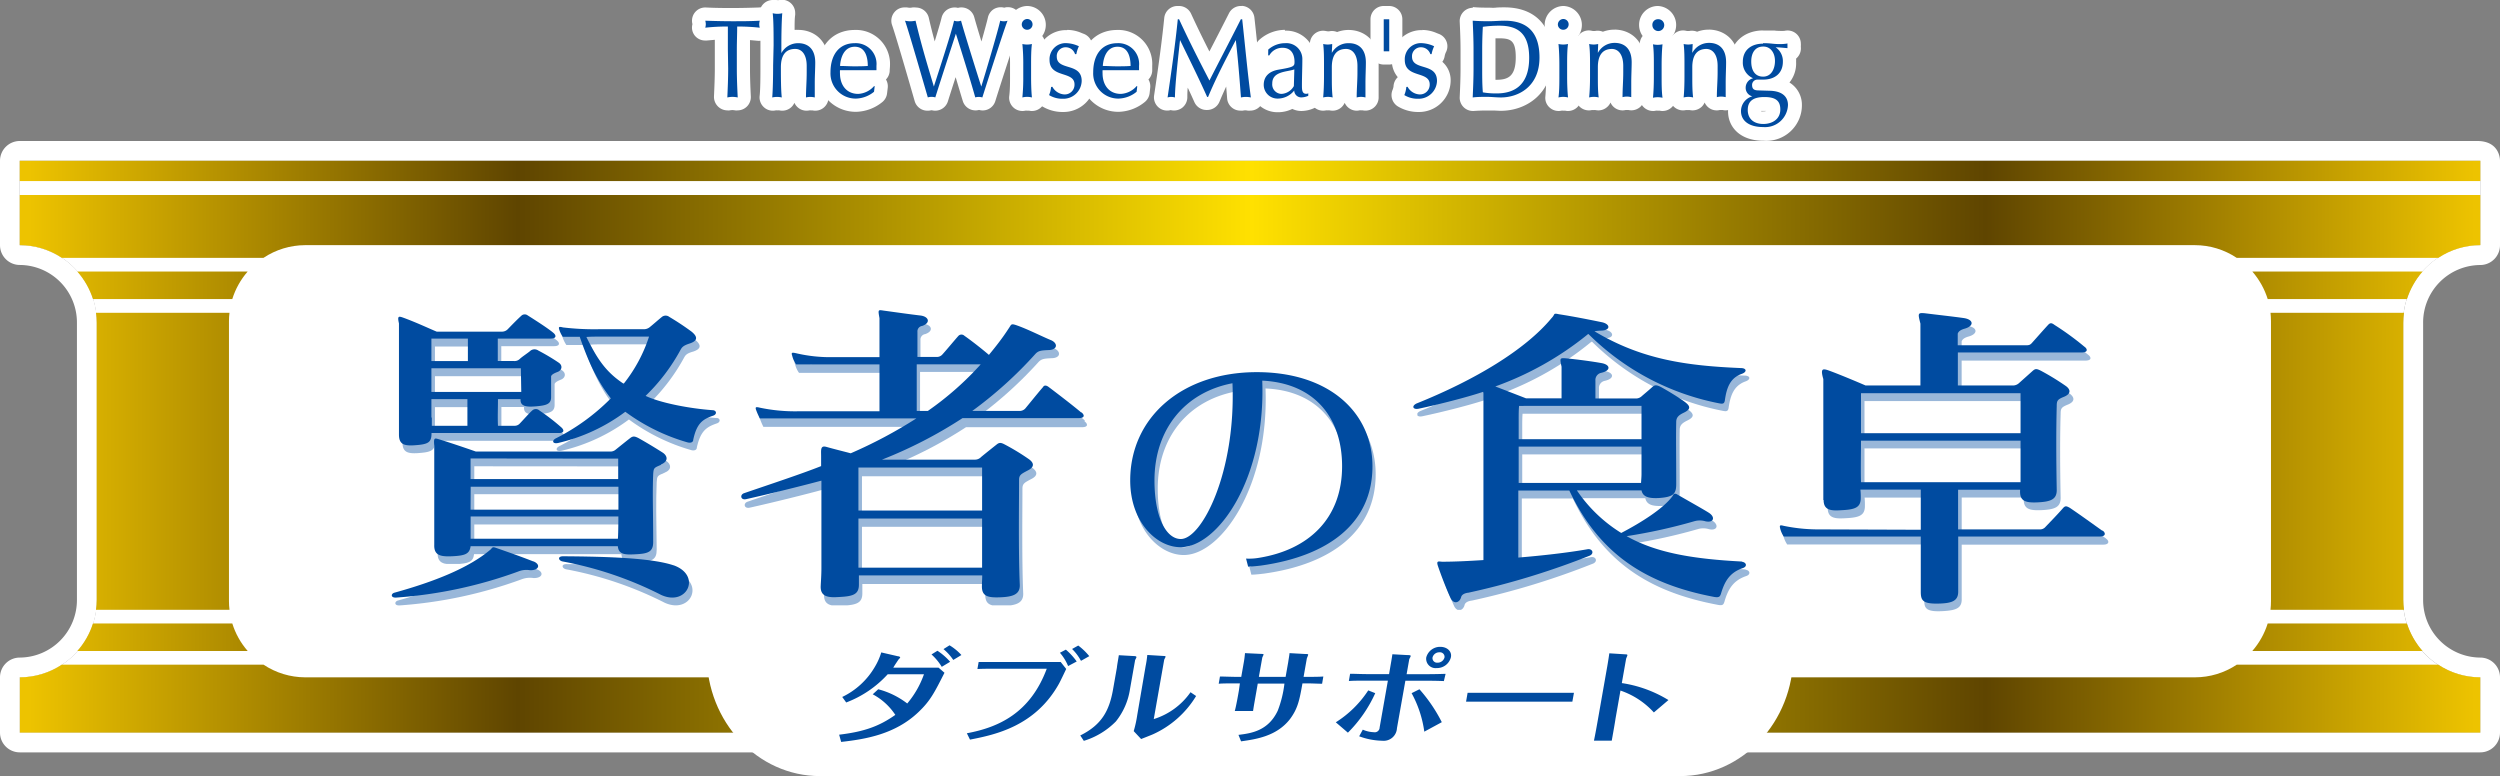
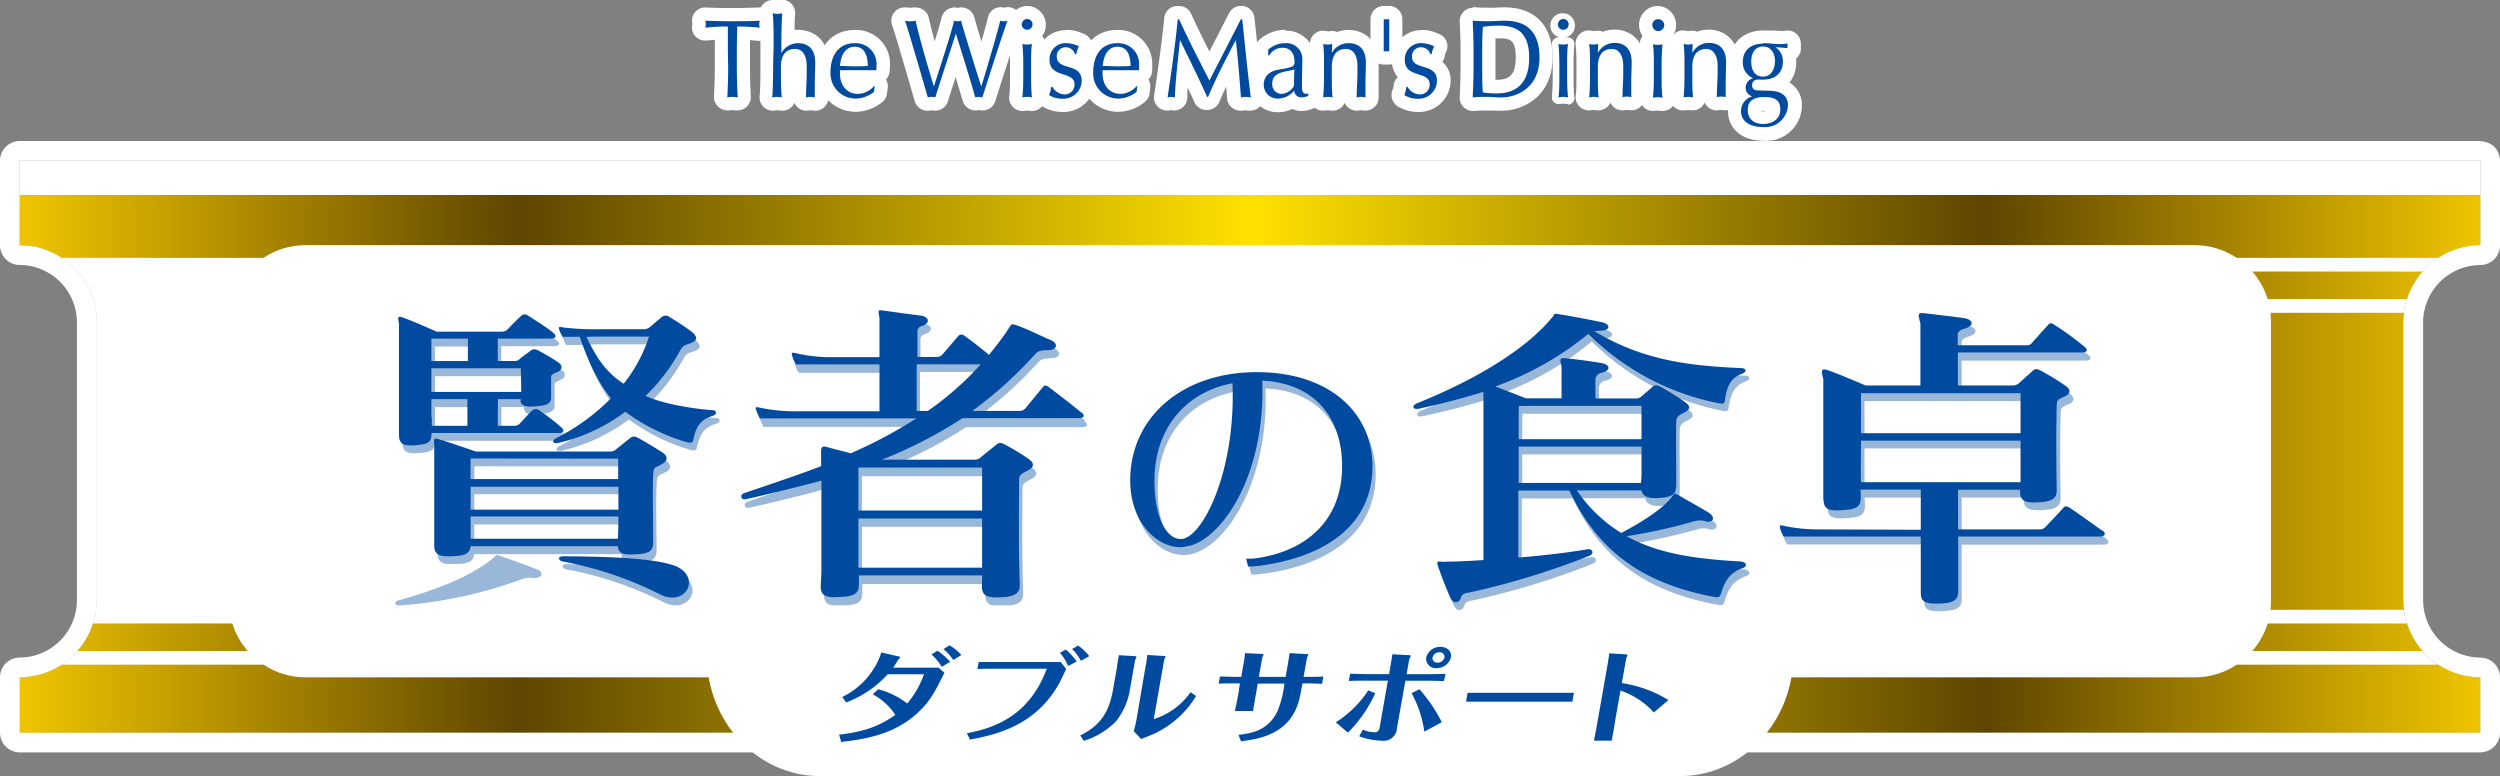
<svg xmlns="http://www.w3.org/2000/svg" xmlns:xlink="http://www.w3.org/1999/xlink" viewBox="0 0 421.47 130.84">
  <rect x="0" y="0" width="421.47" height="130.84" fill="#808080" stroke="none" />
  <defs>
    <style>.cls-1{fill:none;}.cls-2{clip-path:url(#clip-path);}.cls-3{fill:#fff;}.cls-4{clip-path:url(#clip-path-4);}.cls-5{fill:url(#名称未設定グラデーション_9);}.cls-6{clip-path:url(#clip-path-5);}.cls-7{fill:url(#名称未設定グラデーション_9-2);}.cls-8{clip-path:url(#clip-path-6);}.cls-9{fill:url(#名称未設定グラデーション_9-3);}.cls-10{clip-path:url(#clip-path-7);}.cls-11{fill:url(#名称未設定グラデーション_9-4);}.cls-12{clip-path:url(#clip-path-8);}.cls-13{fill:url(#名称未設定グラデーション_9-5);}.cls-14{clip-path:url(#clip-path-9);}.cls-15{fill:url(#名称未設定グラデーション_9-6);}.cls-16{clip-path:url(#clip-path-10);}.cls-17{fill:url(#名称未設定グラデーション_9-7);}.cls-18{clip-path:url(#clip-path-11);}.cls-19{fill:url(#名称未設定グラデーション_9-8);}.cls-20{clip-path:url(#clip-path-12);}.cls-21{fill:url(#名称未設定グラデーション_9-9);}.cls-22{fill:#004ba0;}.cls-23{opacity:0.4;}.cls-24{clip-path:url(#clip-path-14);}.cls-25{clip-path:url(#clip-path-15);}.cls-26{clip-path:url(#clip-path-16);}.cls-27{clip-path:url(#clip-path-17);}.cls-28{clip-path:url(#clip-path-18);}.cls-29{clip-path:url(#clip-path-19);}.cls-30{clip-path:url(#clip-path-20);}.cls-31{clip-path:url(#clip-path-21);}.cls-32{clip-path:url(#clip-path-22);}</style>
    <clipPath id="clip-path" transform="translate(-22.58 -22.58)">
      <rect class="cls-1" width="466.63" height="176" />
    </clipPath>
    <clipPath id="clip-path-4" transform="translate(-22.58 -22.58)">
      <path class="cls-1" d="M399.68,134.63a12.72,12.72,0,0,1-7.06,2.14H74A12.73,12.73,0,0,1,67,134.63H33a12.78,12.78,0,0,1-7.07,2.14v9.32H440.72v-9.32a12.78,12.78,0,0,1-7.08-2.14Z" />
    </clipPath>
    <linearGradient id="名称未設定グラデーション_9" x1="-180.73" y1="45.7" x2="-178.08" y2="45.7" gradientTransform="translate(28239.37 -7021.43) scale(156.23)" gradientUnits="userSpaceOnUse">
      <stop offset="0" stop-color="#edc300" />
      <stop offset="0.2" stop-color="#5f4500" />
      <stop offset="0.5" stop-color="#ffe100" />
      <stop offset="0.8" stop-color="#5f4500" />
      <stop offset="1" stop-color="#edc300" />
    </linearGradient>
    <clipPath id="clip-path-5" transform="translate(-22.58 -22.58)">
-       <rect class="cls-1" x="25.91" y="49.69" width="414.82" height="3.42" />
-     </clipPath>
+       </clipPath>
    <linearGradient id="名称未設定グラデーション_9-2" x1="-180.73" y1="41.13" x2="-178.08" y2="41.13" gradientTransform="matrix(156.23, 0, 0, -13.76, 28239.38, 594.87)" xlink:href="#名称未設定グラデーション_9" />
    <clipPath id="clip-path-6" transform="translate(-22.58 -22.58)">
      <path class="cls-1" d="M402.3,68.36A13.16,13.16,0,0,1,404.89,73h23.48A13.27,13.27,0,0,1,431,68.36Z" />
    </clipPath>
    <linearGradient id="名称未設定グラデーション_9-3" x1="-180.73" y1="45.42" x2="-178.08" y2="45.42" gradientTransform="translate(28236.51 -7046.97) scale(156.22)" xlink:href="#名称未設定グラデーション_9" />
    <clipPath id="clip-path-7" transform="translate(-22.58 -22.58)">
      <path class="cls-1" d="M404.89,127.68a13,13,0,0,1-2.6,4.65H431a13.23,13.23,0,0,1-2.64-4.65Z" />
    </clipPath>
    <linearGradient id="名称未設定グラデーション_9-4" x1="-180.73" y1="45.65" x2="-178.08" y2="45.65" gradientTransform="translate(28239.76 -7025.43) scale(156.23)" xlink:href="#名称未設定グラデーション_9" />
    <clipPath id="clip-path-8" transform="translate(-22.58 -22.58)">
      <path class="cls-1" d="M405.36,75.3a13.74,13.74,0,0,1,.08,1.44v47.2a13.59,13.59,0,0,1-.08,1.44h22.51a13.28,13.28,0,0,1-.12-1.68V77a13.44,13.44,0,0,1,.12-1.69Z" />
    </clipPath>
    <linearGradient id="名称未設定グラデーション_9-5" x1="-180.73" y1="45.54" x2="-178.08" y2="45.54" gradientTransform="translate(28247.92 -7038.63) scale(156.28)" xlink:href="#名称未設定グラデーション_9" />
    <clipPath id="clip-path-9" transform="translate(-22.58 -22.58)">
      <path class="cls-1" d="M38.76,75.3A13.44,13.44,0,0,1,38.88,77V123.7a13.28,13.28,0,0,1-.12,1.68H61.27a11.36,11.36,0,0,1-.09-1.44V76.74a11.48,11.48,0,0,1,.09-1.44Z" />
    </clipPath>
    <linearGradient id="名称未設定グラデーション_9-6" x1="-180.73" y1="45.54" x2="-178.08" y2="45.54" gradientTransform="translate(28240.34 -7036.75) scale(156.24)" xlink:href="#名称未設定グラデーション_9" />
    <clipPath id="clip-path-10" transform="translate(-22.58 -22.58)">
      <path class="cls-1" d="M38.25,127.68a12.93,12.93,0,0,1-2.64,4.65H64.34a12.84,12.84,0,0,1-2.6-4.65Z" />
    </clipPath>
    <linearGradient id="名称未設定グラデーション_9-7" x1="-180.73" y1="45.66" x2="-178.08" y2="45.66" gradientTransform="translate(28238.26 -7025.06) scale(156.23)" xlink:href="#名称未設定グラデーション_9" />
    <clipPath id="clip-path-11" transform="translate(-22.58 -22.58)">
-       <path class="cls-1" d="M35.61,68.36A13,13,0,0,1,38.25,73H61.74a13,13,0,0,1,2.59-4.64Z" />
-     </clipPath>
+       </clipPath>
    <linearGradient id="名称未設定グラデーション_9-8" x1="-180.73" y1="45.42" x2="-178.08" y2="45.42" gradientTransform="translate(28236.59 -7046.99) scale(156.22)" xlink:href="#名称未設定グラデーション_9" />
    <clipPath id="clip-path-12" transform="translate(-22.58 -22.58)">
      <path class="cls-1" d="M25.91,55.46v8.45A12.78,12.78,0,0,1,33,66.05H67A12.73,12.73,0,0,1,74,63.91h318.6a12.72,12.72,0,0,1,7.06,2.14h34a12.81,12.81,0,0,1,7.08-2.14V55.46Z" />
    </clipPath>
    <linearGradient id="名称未設定グラデーション_9-9" x1="-180.73" y1="45.38" x2="-178.08" y2="45.38" gradientTransform="translate(28239.38 -7051.42) scale(156.23)" xlink:href="#名称未設定グラデーション_9" />
    <clipPath id="clip-path-14" transform="translate(-22.58 -22.58)">
      <rect class="cls-1" x="261.53" y="76.7" width="56.05" height="48.7" />
    </clipPath>
    <clipPath id="clip-path-15" transform="translate(-22.58 -22.58)">
      <rect class="cls-1" x="148.1" y="76.16" width="57.77" height="48.47" />
    </clipPath>
    <clipPath id="clip-path-16" transform="translate(-22.58 -22.58)">
      <rect class="cls-1" x="323.23" y="76.68" width="54.76" height="49.02" />
    </clipPath>
    <clipPath id="clip-path-17" transform="translate(-22.58 -22.58)">
      <rect class="cls-1" x="89.23" y="116.16" width="24.62" height="8.49" />
    </clipPath>
    <clipPath id="clip-path-18" transform="translate(-22.58 -22.58)">
      <rect class="cls-1" x="117.44" y="117.68" width="21.89" height="6.96" />
    </clipPath>
    <clipPath id="clip-path-19" transform="translate(-22.58 -22.58)">
      <rect class="cls-1" x="116.45" y="77.11" width="27.51" height="21.53" />
    </clipPath>
    <clipPath id="clip-path-20" transform="translate(-22.58 -22.58)">
      <rect class="cls-1" x="90.31" y="76.87" width="27.84" height="22.12" />
    </clipPath>
    <clipPath id="clip-path-21" transform="translate(-22.58 -22.58)">
      <rect class="cls-1" x="96.34" y="97.47" width="39.2" height="20.18" />
    </clipPath>
    <clipPath id="clip-path-22" transform="translate(-22.58 -22.58)">
      <rect class="cls-1" x="213.71" y="86.47" width="40.83" height="32.96" />
    </clipPath>
  </defs>
  <title>logo_kenjya</title>
  <g id="レイヤー_2" data-name="レイヤー 2">
    <g id="レイヤー_1-2" data-name="レイヤー 1">
      <g id="アートワーク_1" data-name="アートワーク 1">
        <g class="cls-2">
          <g class="cls-2">
            <g class="cls-2">
              <path class="cls-3" d="M440.72,63.92V49.68H25.91V63.92A13,13,0,0,1,38.88,77V123.7a13,13,0,0,1-13,13.07v9.32H440.72v-9.32a13,13,0,0,1-13-13.07V77a13,13,0,0,1,13-13.06" transform="translate(-22.58 -22.58)" />
              <path class="cls-3" d="M333.18,49.68H440.72V63.91a13,13,0,0,0-13,13.08V123.7a13,13,0,0,0,13,13.07v9.32H25.91v-9.32a13,13,0,0,0,13-13.07V77a13,13,0,0,0-13-13.08V49.68H333.18m0-3.33H25.91a3.34,3.34,0,0,0-3.33,3.33V63.91a3.34,3.34,0,0,0,3.33,3.34A9.7,9.7,0,0,1,35.55,77V123.7a9.71,9.71,0,0,1-9.64,9.74,3.33,3.33,0,0,0-3.33,3.33v9.32a3.33,3.33,0,0,0,3.33,3.33H440.72a3.33,3.33,0,0,0,3.33-3.33v-9.32a3.33,3.33,0,0,0-3.33-3.33,9.7,9.7,0,0,1-9.63-9.74V77a9.69,9.69,0,0,1,9.63-9.74,3.34,3.34,0,0,0,3.33-3.34V49.68c0-.34-.11-3.33-3.86-3.33h-107Z" transform="translate(-22.58 -22.58)" />
            </g>
            <g class="cls-4">
              <rect class="cls-5" x="3.33" y="112.05" width="414.82" height="11.46" />
            </g>
            <g class="cls-6">
              <rect class="cls-7" x="3.33" y="27.11" width="414.82" height="3.42" />
            </g>
            <g class="cls-8">
              <rect class="cls-9" x="379.72" y="45.78" width="28.71" height="4.64" />
            </g>
            <g class="cls-10">
              <rect class="cls-11" x="379.71" y="105.11" width="28.72" height="4.65" />
            </g>
            <g class="cls-12">
              <rect class="cls-13" x="382.78" y="52.73" width="22.51" height="50.07" />
            </g>
            <g class="cls-14">
-               <rect class="cls-15" x="16.18" y="52.73" width="22.51" height="50.07" />
-             </g>
+               </g>
            <g class="cls-16">
              <rect class="cls-17" x="13.03" y="105.11" width="28.72" height="4.65" />
            </g>
            <g class="cls-18">
              <rect class="cls-19" x="13.03" y="45.78" width="28.72" height="4.64" />
            </g>
            <g class="cls-20">
              <rect class="cls-21" x="3.33" y="32.88" width="414.82" height="10.6" />
            </g>
            <g class="cls-2">
              <path class="cls-3" d="M305.82,112.63h-145c-10.53,0-19.09,9.15-19.09,20.4s8.56,20.39,19.09,20.39h145c10.52,0,19.09-9.15,19.09-20.39s-8.57-20.4-19.09-20.4" transform="translate(-22.58 -22.58)" />
              <path class="cls-3" d="M145.15,40.13a1.09,1.09,0,0,1-.73-.28A1.12,1.12,0,0,1,144,39c.07-1.58.14-3.22.14-4.81V30.93c0-.92,0-1.83,0-2.75-1,0-2,.09-2.58.18h-.14a1.12,1.12,0,0,1-1.07-1.44,1,1,0,0,0,0-.28,1.58,1.58,0,0,0-.05-.29,1.14,1.14,0,0,1,.2-1,1.16,1.16,0,0,1,.88-.42h0c1.52.06,3,.1,4.56.1s3,0,4.55-.1h0a1.14,1.14,0,0,1,.87.42,1.11,1.11,0,0,1,.21,1,1.14,1.14,0,0,0,0,.32,1.23,1.23,0,0,0,0,.28,1.12,1.12,0,0,1-1.07,1.42h-.15c-.63-.09-1.6-.15-2.58-.18,0,.92,0,1.83,0,2.75v3.22c0,1.67.07,3.35.14,4.81a1.08,1.08,0,0,1-.38.89,1.13,1.13,0,0,1-.73.28l-.21,0A3.13,3.13,0,0,0,146,40a3.07,3.07,0,0,0-.67.08l-.21,0" transform="translate(-22.58 -22.58)" />
              <path class="cls-3" d="M150.62,26.07h0m0,0a2.42,2.42,0,0,0-.09.6,2.26,2.26,0,0,0,.09.58,34.17,34.17,0,0,0-3.81-.21c0,1.3-.05,2.59-.05,3.89v3.22c0,1.62.06,3.25.14,4.86a4.53,4.53,0,0,0-.88-.09,4.43,4.43,0,0,0-.87.09c.07-1.61.14-3.24.14-4.86V30.93c0-1.3,0-2.59,0-3.89a33.89,33.89,0,0,0-3.81.21,2.28,2.28,0,0,0,.09-.6,2.41,2.41,0,0,0-.09-.58q2.3.09,4.59.09c1.53,0,3.07,0,4.6-.09m0-2.23h-.1c-1.69.06-3.16.09-4.5.09s-2.79,0-4.51-.09h-.08a2.23,2.23,0,0,0-2.16,2.81v0a2.17,2.17,0,0,0,.45,2,2.22,2.22,0,0,0,1.69.76,1.51,1.51,0,0,0,.3,0l1.33-.12c0,.53,0,1.06,0,1.59v3.22c0,1.55-.07,3.16-.14,4.71a2.28,2.28,0,0,0,2.26,2.38,1.69,1.69,0,0,0,.38,0,2.4,2.4,0,0,1,.46-.05,2.49,2.49,0,0,1,.47.05,1.84,1.84,0,0,0,.41,0,2.24,2.24,0,0,0,2.23-2.33c-.07-1.44-.14-3.12-.14-4.76V29.34l1.33.12a1.51,1.51,0,0,0,.3,0,2.23,2.23,0,0,0,2.15-2.81,2.35,2.35,0,0,0,.08-.6,2.23,2.23,0,0,0-2.23-2.23m0,4.46Z" transform="translate(-22.58 -22.58)" />
              <path class="cls-3" d="M158.55,40.13A1.13,1.13,0,0,1,157.43,39l.06-1.51c0-.86.07-1.74.07-2.64V33.68c0-.4-.06-1.73-.83-1.73-.48,0-1.29,0-1.29,2,0,1.34,0,3.78.14,5a1.13,1.13,0,0,1-1.11,1.21l-.24,0a2.32,2.32,0,0,0-1.13,0l-.23,0a1.13,1.13,0,0,1-1.12-1.22c.1-1.19.14-3.52.14-5.3v-3.4c0-1.78,0-4.11-.14-5.3a1.12,1.12,0,0,1,.38-.94,1.11,1.11,0,0,1,.74-.27.93.93,0,0,1,.23,0,2.73,2.73,0,0,0,.57.07,2.65,2.65,0,0,0,.56-.07,1,1,0,0,1,.24,0,1.1,1.1,0,0,1,.73.27,1.11,1.11,0,0,1,.38.93c-.08.94-.12,2.64-.14,4.2a4.31,4.31,0,0,1,1.77-.36c1.92,0,4,1.15,4,4.38,0,.52,0,1.06,0,1.62s0,1.2,0,1.85c0,.81,0,1.58,0,2.37a1.1,1.1,0,0,1-.39.9,1.15,1.15,0,0,1-.72.27l-.24,0a2.41,2.41,0,0,0-.51-.07,2,2,0,0,0-.48.07l-.25,0" transform="translate(-22.58 -22.58)" />
              <path class="cls-3" d="M154.47,24.81h0m0,0c-.11,1.26-.15,3.68-.15,5.31v1.43h0a3.19,3.19,0,0,1,2.85-1.69c1.32,0,2.85.67,2.85,3.26,0,1.07-.07,2.2-.07,3.47,0,.83,0,1.61,0,2.42a3.33,3.33,0,0,0-.75-.09,3,3,0,0,0-.73.09c0-1.37.12-2.74.12-4.18V33.69c0-1.84-.76-2.86-1.94-2.86-1.66,0-2.41,1.13-2.41,3.08,0,1.42,0,3.84.15,5.1a3.72,3.72,0,0,0-.81-.09,3.55,3.55,0,0,0-.79.09c.1-1.26.14-3.68.14-5.4v-3.4c0-1.72,0-4.14-.14-5.4a3.56,3.56,0,0,0,.79.1,3.74,3.74,0,0,0,.81-.1m-1.6-2.23A2.24,2.24,0,0,0,150.64,25c.1,1.16.14,3.53.14,5.21v3.4c0,1.68,0,4-.14,5.21a2.24,2.24,0,0,0,.75,1.86,2.18,2.18,0,0,0,1.48.56,1.85,1.85,0,0,0,.46-.05,1.68,1.68,0,0,1,.33,0,1.3,1.3,0,0,1,.33,0,2,2,0,0,0,.48.05,2.24,2.24,0,0,0,1.47-.55,2.31,2.31,0,0,0,.57-.78,2.18,2.18,0,0,0,.62.82,2.21,2.21,0,0,0,1.42.51,2.72,2.72,0,0,0,.49-.05,1.12,1.12,0,0,1,.24,0l.28,0a1.88,1.88,0,0,0,.47.05,2.21,2.21,0,0,0,1.44-.53,2.25,2.25,0,0,0,.79-1.8c0-.75,0-1.52,0-2.32,0-.64,0-1.24,0-1.81s0-1.13,0-1.66c0-3.8-2.56-5.5-5.09-5.5a4.64,4.64,0,0,0-.63,0c0-1,0-1.91.1-2.54a3,3,0,0,0,0-.31,2.23,2.23,0,0,0-2.23-2.23h-.07a2.12,2.12,0,0,0-.44.06l-.3,0-.33-.05a1.85,1.85,0,0,0-.46-.05m1.6,4.46Z" transform="translate(-22.58 -22.58)" />
              <path class="cls-3" d="M166.9,40.31a5.36,5.36,0,0,1-5.44-5.52c0-3.73,2-6.05,5.2-6.05a4.61,4.61,0,0,1,4.8,4.94c0,.27,0,.53,0,.79a1.13,1.13,0,0,1-1.11,1.06l-1.31,0c-.84,0-1.67,0-2.51,0-.4,0-.79,0-1.19,0a1.88,1.88,0,0,0,1.92,1.79,2.66,2.66,0,0,0,1.82-.93,1.13,1.13,0,0,1,.86-.4,1,1,0,0,1,.56.16,1.22,1.22,0,0,1,.63,1.14l-.11.92a1.16,1.16,0,0,1-.38.73,6.12,6.12,0,0,1-3.7,1.4m-1.35-7.68,1,0,1.15,0c-.15-.71-.48-1.06-1-1.06s-.95.52-1.14,1.06" transform="translate(-22.58 -22.58)" />
              <path class="cls-3" d="M166.66,29.86a3.51,3.51,0,0,1,3.69,3.82c0,.25,0,.49,0,.73-1.29,0-2.55,0-3.81,0-.79,0-1.56,0-2.34,0a4.88,4.88,0,0,0,0,.53c0,2,1.1,3.47,3.09,3.47a3.81,3.81,0,0,0,2.67-1.33l.09.05-.11.92a5,5,0,0,1-3,1.15,4.23,4.23,0,0,1-4.33-4.41c0-3,1.47-4.93,4.09-4.93m-.14,3.9c.77,0,1.61,0,2.36-.06,0-1.33-.34-3.24-2.19-3.24s-2.41,1.89-2.49,3.24c.73,0,1.56.06,2.32.06m.14-6.13c-3.84,0-6.32,2.81-6.32,7.16a6.46,6.46,0,0,0,6.56,6.64,7.27,7.27,0,0,0,4.42-1.67,2.22,2.22,0,0,0,.77-1.45l.11-.91a2.24,2.24,0,0,0-.3-1.42,2.22,2.22,0,0,0,.63-1.41c0-.33.05-.61.05-.89a5.73,5.73,0,0,0-5.92-6.05" transform="translate(-22.58 -22.58)" />
              <path class="cls-3" d="M187,40.13a1.12,1.12,0,0,1-1.07-.81c-.75-2.56-1.49-5-2.24-7.45-.76,2.33-1.72,5.29-2.41,7.48a1.11,1.11,0,0,1-1.06.78,1.35,1.35,0,0,1-.28,0,1.51,1.51,0,0,0-.34-.06,1.49,1.49,0,0,0-.35.06,1.35,1.35,0,0,1-.28,0,1.12,1.12,0,0,1-1.07-.81c-.32-1.11-3.12-10.84-3.83-12.88a1.1,1.1,0,0,1,.2-1.1,1.13,1.13,0,0,1,.85-.39l.2,0a3.32,3.32,0,0,0,.69.08,3.25,3.25,0,0,0,.69-.08l.21,0a1.12,1.12,0,0,1,1.08.86c.65,2.72,1.22,4.79,2,7.63.89-2.8,2-6.38,2.3-7.62a1,1,0,0,1,.52-.71,1,1,0,0,1,.56-.16,1.06,1.06,0,0,1,.31.05,1.32,1.32,0,0,0,.28.05,1.28,1.28,0,0,0,.28-.05,1.06,1.06,0,0,1,.31-.05,1.08,1.08,0,0,1,.55.15,1.13,1.13,0,0,1,.53.68c.35,1.34,1.45,4.88,2.32,7.67.86-2.89,1.92-6.57,2.14-7.61a1.11,1.11,0,0,1,.51-.72,1.09,1.09,0,0,1,.58-.17,1.35,1.35,0,0,1,.29,0,1.29,1.29,0,0,0,.33.06,1.1,1.1,0,0,0,.32-.06,1.54,1.54,0,0,1,.3,0,1.12,1.12,0,0,1,1,1.53c-.67,1.7-3.57,10.76-4.23,12.86a1.08,1.08,0,0,1-1.37.74,1.25,1.25,0,0,0-.3,0,1.42,1.42,0,0,0-.3,0,1.12,1.12,0,0,1-.31.05" transform="translate(-22.58 -22.58)" />
              <path class="cls-3" d="M192.5,26.07h0m0,0c-.69,1.76-3.63,11-4.25,12.94a2.15,2.15,0,0,0-.61-.09A2.2,2.2,0,0,0,187,39c-1-3.51-2.09-7-3.27-10.74h0c-.57,1.72-2.36,7.23-3.47,10.74a2.27,2.27,0,0,0-.62-.09A2.23,2.23,0,0,0,179,39c-.59-2-3.15-11-3.85-12.94a4.56,4.56,0,0,0,.89.09,4.66,4.66,0,0,0,.9-.09c.9,3.81,1.65,6.36,3.08,11.1h0c.65-2.06,3-9.17,3.4-11.1a2.06,2.06,0,0,0,.59.09,2,2,0,0,0,.59-.09c.54,2,2.78,9.15,3.4,11.1h0c.53-1.67,2.85-9.47,3.19-11.1a2.21,2.21,0,0,0,.62.09,2.16,2.16,0,0,0,.62-.09m-15.56-2.23a3,3,0,0,0-.42,0,2.58,2.58,0,0,1-.48.06,2.68,2.68,0,0,1-.48-.06l-.41,0a2.2,2.2,0,0,0-1.69.78,2.24,2.24,0,0,0-.42,2.19c.54,1.53,2.39,7.86,3.81,12.81A2.23,2.23,0,0,0,179,41.24a2.2,2.2,0,0,0,.56-.07l.06,0,.07,0a2.15,2.15,0,0,0,.56.07,2.24,2.24,0,0,0,2.13-1.56c.38-1.21.84-2.65,1.31-4.09.4,1.32.79,2.67,1.2,4a2.23,2.23,0,0,0,2.14,1.6,2.18,2.18,0,0,0,.61-.08,2.15,2.15,0,0,0,.61.09,2.23,2.23,0,0,0,2.13-1.58c.62-2,3.45-10.8,4.16-12.69a2.29,2.29,0,0,0,.2-.91,2.23,2.23,0,0,0-2.22-2.23h-.15a2,2,0,0,0-.49.09h0a2,2,0,0,0-.59-.08,2.31,2.31,0,0,0-1.17.32,2.25,2.25,0,0,0-1,1.45c-.13.59-.56,2.17-1.08,4-.54-1.75-1-3.33-1.21-4.08a2.22,2.22,0,0,0-1.06-1.37,2.26,2.26,0,0,0-1.1-.29,2,2,0,0,0-.59.08,2.1,2.1,0,0,0-.56-.07,2.31,2.31,0,0,0-1.14.3,2.24,2.24,0,0,0-1.06,1.42c-.17.72-.63,2.26-1.16,4-.35-1.29-.67-2.54-1-4a2.24,2.24,0,0,0-2.17-1.71M192.5,28.3h0Z" transform="translate(-22.58 -22.58)" />
              <path class="cls-3" d="M196.55,40.13a.91.91,0,0,1-.23,0,2.66,2.66,0,0,0-.57-.07,2.59,2.59,0,0,0-.57.07l-.24,0a1.15,1.15,0,0,1-.74-.29,1.12,1.12,0,0,1-.37-.94c.12-1.12.14-2.47.14-3.4v-2c0-.93,0-2.27-.14-3.39a1.15,1.15,0,0,1,.36-.94,1.12,1.12,0,0,1,.75-.29.91.91,0,0,1,.23,0,3.26,3.26,0,0,0,.58.06,3.94,3.94,0,0,0,.58-.06.83.83,0,0,1,.22,0,1.1,1.1,0,0,1,.75.29,1.12,1.12,0,0,1,.36.94c-.09.86-.14,2-.14,3.39v2c0,1.36,0,2.54.14,3.39a1.13,1.13,0,0,1-.36,1,1.17,1.17,0,0,1-.75.29m-.8-11.28a2.07,2.07,0,1,1,2-2.07,2.05,2.05,0,0,1-2,2.07" transform="translate(-22.58 -22.58)" />
              <path class="cls-3" d="M195.75,25.82a1,1,0,1,1-.91,1,.93.93,0,0,1,.91-1m.8,4.23c-.11,1.07-.14,2.38-.14,3.5v2c0,1.13,0,2.44.14,3.51a3.7,3.7,0,0,0-.8-.09,3.79,3.79,0,0,0-.81.09,33.62,33.62,0,0,0,.15-3.51v-2a33.54,33.54,0,0,0-.15-3.5,4.56,4.56,0,0,0,.81.09,4.46,4.46,0,0,0,.8-.09m-.8-6.46a3.2,3.2,0,0,0-2.54,5.06,2.2,2.2,0,0,0-.49,1.62,32.75,32.75,0,0,1,.14,3.28v2c0,.91,0,2.21-.14,3.28a2.23,2.23,0,0,0,2.22,2.46,1.88,1.88,0,0,0,.47-.05,1.41,1.41,0,0,1,.34,0,1.77,1.77,0,0,1,.34,0,1.8,1.8,0,0,0,.46.05,2.22,2.22,0,0,0,2.22-2.46c-.08-.82-.13-2-.13-3.28v-2c0-1.32.05-2.45.13-3.27a2.23,2.23,0,0,0-.48-1.63,3.23,3.23,0,0,0,.6-1.87,3.17,3.17,0,0,0-3.14-3.19m.8,8.69h0Z" transform="translate(-22.58 -22.58)" />
              <path class="cls-3" d="M201.77,40.31a5.38,5.38,0,0,1-2.87-.77,1.12,1.12,0,0,1-.45-1.42,3.24,3.24,0,0,0,.24-.91,1.14,1.14,0,0,1,1.12-1.12H200a1.11,1.11,0,0,1,1,.62,1.34,1.34,0,0,0,1,.68.53.53,0,0,0,.61-.58c0-.18,0-.27-1.09-.6s-3.12-1-3.12-3.52a3.84,3.84,0,0,1,4.07-3.95,4.88,4.88,0,0,1,2,.46l.34.13a1.09,1.09,0,0,1,.68.65,1.14,1.14,0,0,1-.07.94,4.64,4.64,0,0,0-.3.94,1.1,1.1,0,0,1-1.1,1h-.22a1.12,1.12,0,0,1-1.07-.8.52.52,0,0,0-.5-.36c-.39,0-.39.33-.39.46s0,.31,1.1.65,3.1.94,3.1,3.45a4.2,4.2,0,0,1-4.32,4.08" transform="translate(-22.58 -22.58)" />
              <path class="cls-3" d="M202.51,29.86a5.17,5.17,0,0,1,2,.52,5.65,5.65,0,0,0-.43,1.33h-.21a1.64,1.64,0,0,0-1.57-1.16,1.48,1.48,0,0,0-1.51,1.58c0,2.44,4.2.94,4.2,4.1a3.09,3.09,0,0,1-3.2,3,4.25,4.25,0,0,1-2.3-.62,4.52,4.52,0,0,0,.34-1.37H200a2.46,2.46,0,0,0,2,1.29,1.63,1.63,0,0,0,1.72-1.69c0-2.32-4.2-1-4.2-4.12a2.71,2.71,0,0,1,2.95-2.83m0-2.23a5,5,0,0,0-5.18,5.06,4.27,4.27,0,0,0,1,2.88,2.19,2.19,0,0,0-.72,1.58,2.63,2.63,0,0,1-.15.52,2.27,2.27,0,0,0,.9,2.83,6.6,6.6,0,0,0,3.44.93,5.33,5.33,0,0,0,5.44-5.2A4.13,4.13,0,0,0,205.88,33a2.2,2.2,0,0,0,.4-1,3.39,3.39,0,0,1,.18-.57,2.19,2.19,0,0,0,.12-1.87,2.24,2.24,0,0,0-1.36-1.3l-.28-.11a6.18,6.18,0,0,0-2.43-.53" transform="translate(-22.58 -22.58)" />
              <path class="cls-3" d="M211.17,40.31a5.36,5.36,0,0,1-5.44-5.52c0-3.73,2-6.05,5.2-6.05a4.61,4.61,0,0,1,4.8,4.94c0,.23,0,.46,0,.7a1.23,1.23,0,0,1-1.12,1.15l-1.3,0c-.85,0-1.68,0-2.52,0-.4,0-.79,0-1.19,0a1.88,1.88,0,0,0,1.92,1.79,2.66,2.66,0,0,0,1.82-.93,1.13,1.13,0,0,1,.86-.4,1.12,1.12,0,0,1,.58.17,1.26,1.26,0,0,1,.61,1.13l-.1.92a1.08,1.08,0,0,1-.39.72,6,6,0,0,1-3.7,1.41m-1.35-7.68,1,0,1.16,0c-.15-.71-.47-1.06-1-1.06s-1,.52-1.14,1.06" transform="translate(-22.58 -22.58)" />
              <path class="cls-3" d="M210.93,29.86a3.5,3.5,0,0,1,3.68,3.82c0,.25,0,.49,0,.73-1.28,0-2.55,0-3.82,0-.78,0-1.55,0-2.33,0,0,.19,0,.36,0,.53,0,2,1.1,3.47,3.07,3.47a3.82,3.82,0,0,0,2.68-1.33l.09.05-.11.92a5,5,0,0,1-3,1.15,4.23,4.23,0,0,1-4.32-4.41c0-3,1.46-4.93,4.08-4.93m-.15,3.9c.79,0,1.62,0,2.37-.06,0-1.33-.34-3.24-2.19-3.24s-2.4,1.89-2.49,3.24c.73,0,1.56.06,2.31.06m.15-6.13c-3.83,0-6.31,2.81-6.31,7.16a6.46,6.46,0,0,0,6.55,6.64,7.22,7.22,0,0,0,4.42-1.68,2.25,2.25,0,0,0,.78-1.44l.1-.92a2.23,2.23,0,0,0-.3-1.41,2.26,2.26,0,0,0,.64-1.42v-.11c0-.26,0-.51,0-.77a5.73,5.73,0,0,0-5.92-6.05" transform="translate(-22.58 -22.58)" />
              <path class="cls-3" d="M219.34,40.13a1.1,1.1,0,0,1-.75-.29,1.13,1.13,0,0,1-.36-1c.82-5.46,1.4-9.87,1.72-13.13a1.12,1.12,0,0,1,1.11-1h.3a1.11,1.11,0,0,1,1,.65c1.28,2.8,2.6,5.44,4.09,8.35.35-.69.76-1.49,1.2-2.33,1-2,2.21-4.28,3.1-6.05a1.12,1.12,0,0,1,1-.62H232a1.12,1.12,0,0,1,1.11,1c.19,1.67.35,3.25.51,4.79.3,2.87.58,5.58.95,8.37a1.13,1.13,0,0,1-.34,1,1.16,1.16,0,0,1-.77.3l-.22,0a3.17,3.17,0,0,0-.61-.07,2.92,2.92,0,0,0-.61.07.91.91,0,0,1-.23,0,1.11,1.11,0,0,1-.67-.23,1.09,1.09,0,0,1-.44-.81c-.17-2.22-.32-4.15-.49-6-1,2-2.05,4.09-2.95,6.24a1.11,1.11,0,0,1-1,.69h-.16a1.12,1.12,0,0,1-1-.66c-.89-2-1.86-4-2.89-6.11-.23,2.24-.43,4.46-.44,5.76a1.13,1.13,0,0,1-.44.88,1.11,1.11,0,0,1-.67.23,1.35,1.35,0,0,1-.29,0A1.51,1.51,0,0,0,220,40a1.22,1.22,0,0,0-.33.06,1.55,1.55,0,0,1-.29,0" transform="translate(-22.58 -22.58)" />
              <path class="cls-3" d="M232,25.83c.53,4.8.89,8.89,1.46,13.18a3.92,3.92,0,0,0-1.67,0c-.25-3.36-.5-6.47-.88-9.68h0c-1.62,3.13-3.26,6.21-4.67,9.59h-.16c-1.39-3.12-3-6.34-4.57-9.59h0c-.34,3.1-.84,7.56-.86,9.68a2.21,2.21,0,0,0-.62-.09,2.16,2.16,0,0,0-.62.09c.62-4.15,1.33-9.21,1.72-13.18h.3c1.63,3.52,3.3,6.83,5.12,10.33.71-1.47,3.55-6.87,5.29-10.33H232m0-2.24h-.23a2.23,2.23,0,0,0-2,1.23c-.9,1.78-2.07,4.06-3.1,6.05-.07.13-.14.26-.2.39-1.1-2.17-2.1-4.22-3.09-6.37a2.24,2.24,0,0,0-2-1.3h-.3a2.24,2.24,0,0,0-2.22,2c-.32,3.24-.89,7.64-1.71,13.07a2.22,2.22,0,0,0,2.21,2.56,1.93,1.93,0,0,0,.58-.08h0l0,0a2.22,2.22,0,0,0,.57.07,2.31,2.31,0,0,0,1.36-.45,2.27,2.27,0,0,0,.88-1.76c0-.44,0-1,.07-1.64.39.81.76,1.63,1.12,2.43a2.23,2.23,0,0,0,2,1.33h.16a2.25,2.25,0,0,0,2.06-1.37c.37-.89.75-1.74,1.14-2.58.05.63.11,1.29.16,2a2.23,2.23,0,0,0,2.22,2.06,2.28,2.28,0,0,0,.45,0,1.59,1.59,0,0,1,.39-.05,1.85,1.85,0,0,1,.4.05,2.09,2.09,0,0,0,.43,0,2.23,2.23,0,0,0,2.22-2.52c-.37-2.78-.65-5.49-1-8.36-.16-1.53-.32-3.11-.51-4.78a2.23,2.23,0,0,0-2.22-2" transform="translate(-22.58 -22.58)" />
              <path class="cls-3" d="M238,40.31a3.42,3.42,0,0,1-3.48-3.42c0-2,1.25-3.3,3.44-3.67.35-.06,1.26-.21,1.73-.35-.07-1.11-.58-1.11-.83-1.11a1.38,1.38,0,0,0-1.26.67,1.11,1.11,0,0,1-1,.6h-.19a1.12,1.12,0,0,1-1.12-1.11v-1a1.1,1.1,0,0,1,.43-.87,5.44,5.44,0,0,1,3.55-1.33,3.78,3.78,0,0,1,4,3.9c0,.69,0,1.37,0,2.08s0,1.48,0,2.29v.19a1.07,1.07,0,0,1,.49.14,1.14,1.14,0,0,1,.58,1v.41a1.12,1.12,0,0,1-.66,1,4.18,4.18,0,0,1-1.6.35,2.35,2.35,0,0,1-1.53-.53,4.17,4.17,0,0,1-2.5.74m1.66-4.62c-1.24.28-1.45.48-1.45.94s.16.66.43.66a1.41,1.41,0,0,0,1-.55Z" transform="translate(-22.58 -22.58)" />
              <path class="cls-3" d="M239.25,29.86a2.69,2.69,0,0,1,2.89,2.78c0,1.4-.07,2.79-.07,4.37,0,.61,0,1.38.69,1.38a.69.69,0,0,0,.38-.08v.42A3,3,0,0,1,242,39a1.18,1.18,0,0,1-1.23-1.16A3.52,3.52,0,0,1,238,39.2a2.32,2.32,0,0,1-2.37-2.31c0-1.5,1-2.31,2.52-2.57,2.58-.43,2.67-.58,2.67-1.32,0-1.25-.54-2.36-2-2.36a2.48,2.48,0,0,0-2.25,1.28h-.2v-1a4.33,4.33,0,0,1,2.87-1.08m1.54,4.42c-1.24.43-3.73.3-3.73,2.35a1.6,1.6,0,0,0,1.55,1.78,2.53,2.53,0,0,0,2.1-1.32l.08-2.81m-1.54-6.65A6.55,6.55,0,0,0,235,29.19a2.25,2.25,0,0,0-.85,1.75v1a2.27,2.27,0,0,0,.64,1.56,4.62,4.62,0,0,0,3.18,8,5.44,5.44,0,0,0,2.48-.56,3.43,3.43,0,0,0,1.55.35,5.24,5.24,0,0,0,2.05-.45,2.25,2.25,0,0,0,1.32-2v-.42a2.22,2.22,0,0,0-1.07-1.9c0-.58,0-1.12,0-1.67,0-.71,0-1.41,0-2.1a4.89,4.89,0,0,0-5.12-5" transform="translate(-22.58 -22.58)" />
              <path class="cls-3" d="M247.25,40.13l-.24,0a2.44,2.44,0,0,0-.56-.07,2.51,2.51,0,0,0-.56.07l-.24,0a1.1,1.1,0,0,1-.74-.29,1.13,1.13,0,0,1-.37-.94c.12-1.22.14-2.65.14-3.4v-2c0-.74,0-2.17-.14-3.39a1.1,1.1,0,0,1,.37-.94,1.08,1.08,0,0,1,.74-.29.91.91,0,0,1,.23,0,3.25,3.25,0,0,0,.57.06,4.21,4.21,0,0,0,.49-.06.85.85,0,0,1,.23,0,1.13,1.13,0,0,1,.73.28l0,0a4.24,4.24,0,0,1,2.06-.5c1.92,0,4,1.15,4,4.38,0,.52,0,1.06,0,1.62s0,1.2,0,1.85c0,.81,0,1.58,0,2.37a1.07,1.07,0,0,1-.39.9,1.13,1.13,0,0,1-.72.27l-.24,0a2.41,2.41,0,0,0-.51-.07,2,2,0,0,0-.48.07,1,1,0,0,1-.25,0A1.13,1.13,0,0,1,250.22,39c0-.49,0-1,.05-1.48,0-.87.07-1.76.07-2.67V33.68c0-.4-.06-1.73-.82-1.73-.49,0-1.29,0-1.29,2V35.5c0,1.24,0,2.47.13,3.41a1.15,1.15,0,0,1-.37.94,1.14,1.14,0,0,1-.74.28" transform="translate(-22.58 -22.58)" />
              <path class="cls-3" d="M250,29.86c1.31,0,2.85.67,2.85,3.26,0,1.07-.08,2.2-.08,3.47,0,.82,0,1.61,0,2.42a3.37,3.37,0,0,0-.75-.1,3.13,3.13,0,0,0-.73.1c0-1.37.13-2.74.13-4.18V33.68c0-1.84-.77-2.85-2-2.85-1.65,0-2.4,1.13-2.4,3.08V35.5c0,1.13,0,2.44.14,3.51a3.58,3.58,0,0,0-.8-.1,3.65,3.65,0,0,0-.8.1c.1-1.07.14-2.38.14-3.51v-2c0-1.12,0-2.44-.14-3.5a4.36,4.36,0,0,0,.8.09,4.29,4.29,0,0,0,.71-.09c0,.5,0,1,0,1.5h0A3.18,3.18,0,0,1,250,29.86m-2.84.19h0M250,27.63a5.58,5.58,0,0,0-2,.35,2.28,2.28,0,0,0-.83-.17h-.09a2,2,0,0,0-.42.05l-.25,0-.31-.05a2.4,2.4,0,0,0-.46-.05,2.23,2.23,0,0,0-2.22,2.45c.08.87.13,2,.13,3.29v2c0,1.25-.05,2.42-.13,3.3a2.23,2.23,0,0,0,2.22,2.44,2.5,2.5,0,0,0,.47-.05,1.6,1.6,0,0,1,.33,0,1.2,1.2,0,0,1,.32,0,2.61,2.61,0,0,0,.48.05,2.25,2.25,0,0,0,1.48-.56,2.35,2.35,0,0,0,.56-.77,2.22,2.22,0,0,0,2,1.33,2.07,2.07,0,0,0,.5-.06,1.13,1.13,0,0,1,.23,0l.28,0a2.5,2.5,0,0,0,.47.05A2.22,2.22,0,0,0,255,38.91c0-.76,0-1.52,0-2.32,0-.64,0-1.24,0-1.81s0-1.12,0-1.66c0-3.8-2.55-5.49-5.08-5.49" transform="translate(-22.58 -22.58)" />
              <rect class="cls-3" x="232.16" y="2.13" width="3.16" height="7.63" rx="1.12" />
              <path class="cls-3" d="M256.79,31.23h-.93v-5.4h.93Zm0-7.64h-.93a2.23,2.23,0,0,0-2.23,2.24v5.4a2.23,2.23,0,0,0,2.23,2.23h.93A2.23,2.23,0,0,0,259,31.23v-5.4a2.23,2.23,0,0,0-2.23-2.24" transform="translate(-22.58 -22.58)" />
              <path class="cls-3" d="M261.63,40.31a5.38,5.38,0,0,1-2.87-.77,1.12,1.12,0,0,1-.45-1.41,3.56,3.56,0,0,0,.25-.92,1.12,1.12,0,0,1,1.11-1.12h.21a1.09,1.09,0,0,1,1,.63,1.36,1.36,0,0,0,1,.67.53.53,0,0,0,.61-.58c0-.18-.05-.27-1.08-.6s-3.12-1-3.12-3.52a3.83,3.83,0,0,1,4.07-3.95,4.87,4.87,0,0,1,2,.46l.34.13a1.09,1.09,0,0,1,.68.65,1.14,1.14,0,0,1-.07.94,4.64,4.64,0,0,0-.3.94,1.11,1.11,0,0,1-1.1,1h-.21a1.12,1.12,0,0,1-1.07-.8.55.55,0,0,0-.5-.36c-.4,0-.4.33-.4.46s0,.31,1.1.65,3.1.94,3.1,3.45a4.2,4.2,0,0,1-4.32,4.08" transform="translate(-22.58 -22.58)" />
              <path class="cls-3" d="M262.38,29.86a5.33,5.33,0,0,1,2,.52,5.22,5.22,0,0,0-.43,1.33h-.21a1.65,1.65,0,0,0-1.57-1.16,1.49,1.49,0,0,0-1.52,1.58c0,2.44,4.21.94,4.21,4.1a3.1,3.1,0,0,1-3.21,3,4.28,4.28,0,0,1-2.3-.62,4.24,4.24,0,0,0,.34-1.37h.21a2.45,2.45,0,0,0,2,1.29,1.64,1.64,0,0,0,1.73-1.69c0-2.32-4.21-1-4.21-4.12a2.71,2.71,0,0,1,3-2.83m0-2.23a5,5,0,0,0-5.19,5.06,4.27,4.27,0,0,0,1,2.87,2.26,2.26,0,0,0-.72,1.59,3,3,0,0,1-.15.53,2.25,2.25,0,0,0,.9,2.82,6.6,6.6,0,0,0,3.44.93,5.33,5.33,0,0,0,5.44-5.2A4.09,4.09,0,0,0,265.74,33a2.2,2.2,0,0,0,.4-1,3,3,0,0,1,.18-.56,2.19,2.19,0,0,0,.12-1.87,2.24,2.24,0,0,0-1.36-1.3l-.28-.11a6.17,6.17,0,0,0-2.42-.53" transform="translate(-22.58 -22.58)" />
              <path class="cls-3" d="M270.86,40.13a1.14,1.14,0,0,1-.78-.32,1.08,1.08,0,0,1-.33-.85c.07-1.58.14-3.21.14-4.81V30.93c0-1.59-.07-3.22-.14-4.8a1.08,1.08,0,0,1,.33-.85,1.11,1.11,0,0,1,.78-.33h.07c.87.05,1.76.09,2.62.09.43,0,.86,0,1.28-.05s.94-.05,1.41-.05c4.51,0,7,2.6,7,7.33a7.4,7.4,0,0,1-7.6,7.85c-.42,0-.84,0-1.26-.05s-.74,0-1.12,0c-.77,0-1.54,0-2.31.09h-.08m2.78-3c.36,0,.79.05,1.26.05,3,0,4.36-1.57,4.36-4.92,0-3.59-1.51-4.31-3.95-4.31-.54,0-1.09,0-1.67.08,0,.91-.06,1.89-.06,2.88v3.22q0,1.51.06,3" transform="translate(-22.58 -22.58)" />
              <path class="cls-3" d="M276.24,26.07c4.17,0,5.88,2.34,5.88,6.21,0,5-3.67,6.73-6.49,6.73-.8,0-1.58-.1-2.39-.1s-1.58,0-2.38.1c.07-1.61.14-3.24.14-4.86V30.93c0-1.62-.07-3.24-.14-4.86.89.06,1.8.09,2.69.09s1.8-.09,2.69-.09M274.9,38.31c2.62,0,5.48-1.08,5.48-6,0-4.35-2.15-5.42-5.07-5.42a20.5,20.5,0,0,0-2.74.19c-.07,1.19-.11,2.53-.11,3.88v3.22c0,1.33,0,2.68.11,4a12.78,12.78,0,0,0,2.33.18m-4-14.47a2.24,2.24,0,0,0-2.23,2.33c.07,1.56.14,3.18.14,4.76v3.22c0,1.59-.07,3.2-.14,4.76a2.25,2.25,0,0,0,.67,1.7,2.23,2.23,0,0,0,1.56.63H271c.85-.06,1.56-.08,2.22-.08.36,0,.71,0,1.07,0s.88.05,1.32.05c4.2,0,8.72-2.8,8.72-9,0-5.37-3-8.44-8.11-8.44-.49,0-1,0-1.47.05s-.81,0-1.22,0c-.76,0-1.6,0-2.55-.09h-.14m3.86,5.26h.59c1.93,0,2.83.31,2.83,3.19,0,3.17-1.24,3.8-3.24,3.8h-.18c0-.64,0-1.28,0-1.93V30.93c0-.62,0-1.23,0-1.83" transform="translate(-22.58 -22.58)" />
              <path class="cls-3" d="M286.93,40.13a.91.91,0,0,1-.23,0,2.66,2.66,0,0,0-.57-.07,2.59,2.59,0,0,0-.57.07l-.24,0a1.15,1.15,0,0,1-.74-.29,1.12,1.12,0,0,1-.37-.94c.09-.9.14-2.1.14-3.4v-2c0-1.29-.05-2.49-.14-3.39a1.11,1.11,0,0,1,.37-.94,1.08,1.08,0,0,1,.74-.29.85.85,0,0,1,.23,0,3.26,3.26,0,0,0,.58.06,3.94,3.94,0,0,0,.58-.06.83.83,0,0,1,.22,0A1.12,1.12,0,0,1,288,30.16c-.12,1.12-.14,2.46-.14,3.39v2c0,.93,0,2.28.14,3.39a1.13,1.13,0,0,1-.36,1,1.17,1.17,0,0,1-.75.29m-.8-11.28a2.07,2.07,0,1,1,2-2.07,2.05,2.05,0,0,1-2,2.07" transform="translate(-22.58 -22.58)" />
-               <path class="cls-3" d="M286.13,25.82a1,1,0,1,1-.91,1,.94.94,0,0,1,.91-1m.8,4.23c-.11,1.07-.14,2.38-.14,3.5v2c0,1.13,0,2.44.14,3.51a3.63,3.63,0,0,0-.8-.09,3.72,3.72,0,0,0-.81.09c.11-1.07.15-2.38.15-3.51v-2c0-1.12,0-2.43-.15-3.5a4.46,4.46,0,0,0,.81.09,4.36,4.36,0,0,0,.8-.09m-.8-6.46a3.2,3.2,0,0,0-2.54,5.06,2.19,2.19,0,0,0-.48,1.62c.08.86.13,2,.13,3.28v2c0,1.26-.05,2.43-.13,3.29a2.16,2.16,0,0,0,.73,1.88,2.21,2.21,0,0,0,1.48.57,1.83,1.83,0,0,0,.47-.05,1.41,1.41,0,0,1,.34,0,1.77,1.77,0,0,1,.34,0,1.8,1.8,0,0,0,.46.05,2.22,2.22,0,0,0,1.49-.57,2.25,2.25,0,0,0,.73-1.89c-.11-1.07-.13-2.37-.13-3.28v-2c0-.91,0-2.21.13-3.27a2.27,2.27,0,0,0-.48-1.63,3.2,3.2,0,0,0-2.54-5.06m.8,8.69h0Z" transform="translate(-22.58 -22.58)" />
              <path class="cls-3" d="M296.18,40.13a1.16,1.16,0,0,1-.71-.25,1.17,1.17,0,0,1-.41-.89c0-.56,0-1.12.06-1.68,0-.81.06-1.63.06-2.48V33.68c0-.52-.08-1.73-.82-1.73-.48,0-1.29,0-1.29,2V35.5c0,1.3.05,2.51.14,3.4a1.11,1.11,0,0,1-.37.94,1.1,1.1,0,0,1-.74.29,1,1,0,0,1-.24,0,2.52,2.52,0,0,0-.57-.07,2.66,2.66,0,0,0-.57.07.85.85,0,0,1-.23,0,1.08,1.08,0,0,1-.74-.29,1.1,1.1,0,0,1-.37-.94c.12-1.12.14-2.47.14-3.4v-2c0-.93,0-2.27-.14-3.39a1.12,1.12,0,0,1,1.11-1.23l.22,0a2.36,2.36,0,0,0,.58.07,2.9,2.9,0,0,0,.49-.06.83.83,0,0,1,.22,0,1.14,1.14,0,0,1,.74.28s0,0,0,0a4.22,4.22,0,0,1,2.06-.51c1.92,0,4,1.15,4,4.38q0,.78,0,1.62c0,.59,0,1.2,0,1.85,0,.81,0,1.58,0,2.38a1.13,1.13,0,0,1-.4.89,1.08,1.08,0,0,1-.72.27.91.91,0,0,1-.23,0,2.49,2.49,0,0,0-.51-.07,1.91,1.91,0,0,0-.48.07,1.07,1.07,0,0,1-.25,0" transform="translate(-22.58 -22.58)" />
              <path class="cls-3" d="M294.84,29.86c1.32,0,2.85.67,2.85,3.26,0,1.07-.07,2.2-.07,3.47,0,.82,0,1.61,0,2.42a3.21,3.21,0,0,0-.74-.1,3,3,0,0,0-.73.1c0-1.37.12-2.74.12-4.18V33.68c0-1.84-.77-2.85-1.94-2.85-1.66,0-2.4,1.13-2.4,3.08V35.5c0,1.13,0,2.44.14,3.51a3.29,3.29,0,0,0-1.61,0c.11-1.07.15-2.38.15-3.51v-2c0-1.12,0-2.44-.15-3.5a4.46,4.46,0,0,0,.8.09,4.29,4.29,0,0,0,.71-.09c0,.5,0,1,0,1.5h0a3.19,3.19,0,0,1,2.85-1.69m-2.84.19h0m2.83-2.42a5.49,5.49,0,0,0-2,.35,2.38,2.38,0,0,0-.85-.17h-.08a2,2,0,0,0-.42.05l-.25,0a2,2,0,0,1-.32-.05,2.3,2.3,0,0,0-.45-.05,2.23,2.23,0,0,0-2.22,2.47c.09.83.13,2,.13,3.27v2c0,1.28,0,2.45-.13,3.28a2.23,2.23,0,0,0,2.22,2.46,1.8,1.8,0,0,0,.46-.05,1.51,1.51,0,0,1,.34,0,1.41,1.41,0,0,1,.34,0,2.5,2.5,0,0,0,.47.05,2.21,2.21,0,0,0,1.48-.57,2.09,2.09,0,0,0,.56-.76,2.14,2.14,0,0,0,.63.83,2.21,2.21,0,0,0,1.91.44,1.07,1.07,0,0,1,.23,0,1.41,1.41,0,0,1,.27,0,2.59,2.59,0,0,0,.47.05,2.25,2.25,0,0,0,1.44-.52,2.23,2.23,0,0,0,.79-1.8c0-.76,0-1.52,0-2.33,0-.64,0-1.24,0-1.82s0-1.12,0-1.65c0-3.8-2.55-5.49-5.08-5.49" transform="translate(-22.58 -22.58)" />
              <path class="cls-3" d="M302.86,40.13l-.23,0a2.73,2.73,0,0,0-.57-.07,2.52,2.52,0,0,0-.57.07l-.24,0a1.08,1.08,0,0,1-.74-.29,1.12,1.12,0,0,1-.37-.94c.09-.89.14-2.1.14-3.4v-2c0-1.3,0-2.5-.14-3.39a1.1,1.1,0,0,1,.37-.94,1.08,1.08,0,0,1,.74-.29.91.91,0,0,1,.23,0,3.26,3.26,0,0,0,.58.06,3,3,0,0,0,.58-.07l.22,0a1.1,1.1,0,0,1,.75.29,1.12,1.12,0,0,1,.36.94c-.11,1.11-.14,2.46-.14,3.39v2c0,.93,0,2.28.14,3.39a1.13,1.13,0,0,1-.36,1,1.17,1.17,0,0,1-.75.29m-.8-11.28a2.07,2.07,0,1,1,2-2.07,2.05,2.05,0,0,1-2,2.07" transform="translate(-22.58 -22.58)" />
              <path class="cls-3" d="M302.06,25.82a1,1,0,1,1-.91,1,.93.93,0,0,1,.91-1m.8,4.23h0m0,0c-.11,1.07-.15,2.38-.15,3.5v2c0,1.13,0,2.44.15,3.51a3.65,3.65,0,0,0-1.61,0c.11-1.07.14-2.38.14-3.51v-2c0-1.12,0-2.43-.14-3.5a3.65,3.65,0,0,0,1.61,0m-.8-6.46a3.17,3.17,0,0,0-3.15,3.19,3.23,3.23,0,0,0,.6,1.87,2.23,2.23,0,0,0-.48,1.62c.09.85.13,2,.13,3.28v2c0,1.27,0,2.44-.13,3.29a2.22,2.22,0,0,0,.73,1.88,2.26,2.26,0,0,0,1.49.57,1.88,1.88,0,0,0,.47-.05,1.37,1.37,0,0,1,.34,0,1.94,1.94,0,0,1,.35,0,1.73,1.73,0,0,0,.45.05,2.22,2.22,0,0,0,2.22-2.46c-.11-1.07-.14-2.37-.14-3.28v-2c0-.87,0-2.11.13-3.15a2,2,0,0,0,0-.35,2.24,2.24,0,0,0-.5-1.41,3.2,3.2,0,0,0-2.54-5.05m.8,8.69h0Z" transform="translate(-22.58 -22.58)" />
              <path class="cls-3" d="M312.1,40.13A1.13,1.13,0,0,1,311,39c0-.51,0-1,.05-1.55,0-.85.07-1.71.07-2.6V33.68c0-.4-.06-1.73-.82-1.73-.49,0-1.29,0-1.29,2V35.5c0,.75,0,2.18.13,3.4a1.1,1.1,0,0,1-.36.94,1.12,1.12,0,0,1-.75.29l-.23,0a2.66,2.66,0,0,0-.57-.07,2.59,2.59,0,0,0-.57.07.85.85,0,0,1-.23,0,1.08,1.08,0,0,1-.74-.29,1.12,1.12,0,0,1-.37-.94c.11-1.11.14-2.46.14-3.4v-2c0-.94,0-2.29-.14-3.39a1.15,1.15,0,0,1,.36-.94,1.12,1.12,0,0,1,.75-.29l.23,0a3.25,3.25,0,0,0,.57.06,2.5,2.5,0,0,0,.49-.07l.23,0a1.09,1.09,0,0,1,.73.28l0,0a4.24,4.24,0,0,1,2.06-.5c1.92,0,4,1.15,4,4.38q0,.78,0,1.62c0,.59,0,1.2,0,1.85,0,.81,0,1.58,0,2.37a1.12,1.12,0,0,1-1.11,1.17l-.24,0a2.48,2.48,0,0,0-.52-.07,2,2,0,0,0-.48.07,1,1,0,0,1-.25,0" transform="translate(-22.58 -22.58)" />
              <path class="cls-3" d="M310.77,29.86c1.32,0,2.85.67,2.85,3.26,0,1.07-.07,2.2-.07,3.47,0,.82,0,1.61,0,2.42a3.29,3.29,0,0,0-.75-.1,3.13,3.13,0,0,0-.73.1c0-1.37.13-2.74.13-4.18V33.68c0-1.84-.77-2.85-1.94-2.85-1.66,0-2.41,1.13-2.41,3.08V35.5c0,1.13,0,2.44.14,3.51a3.65,3.65,0,0,0-.8-.1,3.58,3.58,0,0,0-.8.1c.11-1.07.14-2.38.14-3.51v-2c0-1.12,0-2.44-.14-3.5a4.26,4.26,0,0,0,.8.09,4.53,4.53,0,0,0,.72-.09c0,.5-.06,1-.06,1.5h0a3.19,3.19,0,0,1,2.85-1.69m-2.83.19h0m2.82-2.42a5.49,5.49,0,0,0-2,.35,2.37,2.37,0,0,0-.84-.17h-.08a1.86,1.86,0,0,0-.42.05l-.26,0a1.69,1.69,0,0,1-.31-.05,2.4,2.4,0,0,0-.46-.05,2.25,2.25,0,0,0-2.22,2.47c.11,1,.13,2.36.13,3.27v2a32.6,32.6,0,0,1-.13,3.28,2.23,2.23,0,0,0,2.22,2.46,2.5,2.5,0,0,0,.47-.05,1.35,1.35,0,0,1,.33,0,1.77,1.77,0,0,1,.34,0,2.4,2.4,0,0,0,.46.05,2.3,2.3,0,0,0,1.49-.56,2.18,2.18,0,0,0,.55-.77,2.32,2.32,0,0,0,.63.83,2.21,2.21,0,0,0,1.41.5,2.14,2.14,0,0,0,.5-.06l.23,0,.3,0a1.73,1.73,0,0,0,.45.05,2.22,2.22,0,0,0,2.23-2.33c0-.76,0-1.52,0-2.32,0-.64,0-1.24,0-1.82s0-1.12,0-1.65c0-3.8-2.55-5.49-5.08-5.49" transform="translate(-22.58 -22.58)" />
              <path class="cls-3" d="M319.82,45.12c-2.94,0-4.84-1.5-4.84-3.82a3.63,3.63,0,0,1,1.13-2.64,2.8,2.8,0,0,1-.35-1.38,2.68,2.68,0,0,1,.53-1.58,4,4,0,0,1-1-2.78c0-2.5,1.82-4.18,4.52-4.18.33,0,.62,0,1,.05l.84.05c.36,0,.67.05.85.05a8.68,8.68,0,0,0,1.18-.06,1.07,1.07,0,0,1,.25,0,1.16,1.16,0,0,1,.75.28,1.14,1.14,0,0,1,.37,1c0,.12,0,.2,0,.28a1.94,1.94,0,0,0,0,.24,1.16,1.16,0,0,1-.31.91,1.18,1.18,0,0,1-.64.34,4.05,4.05,0,0,1,.17,1.15,3.86,3.86,0,0,1-2.5,3.78c3.14.39,3.4,2.71,3.4,3.46a5,5,0,0,1-5.34,4.93M320,40c-1.68,0-1.68.56-1.68,1.06s.12,1.25,1.5,1.25c.41,0,1.75-.1,1.75-1.34,0-.56,0-1-1.57-1m-.21-8.51c-.61,0-.92.47-.92,1.4,0,1.43.61,1.43.9,1.43.8,0,.84-1.28.84-1.53,0-.6-.14-1.3-.82-1.3" transform="translate(-22.58 -22.58)" />
              <path class="cls-3" d="M319.8,29.86c.45,0,.8,0,1.45.07s1,.08,1.24.08a7.17,7.17,0,0,0,1.44-.1c0,.14,0,.27,0,.4s0,.26,0,.39c-.67-.06-1.34-.13-2-.14l0,0A2.83,2.83,0,0,1,323.15,33c0,1.87-1.3,3-3.31,3-.33,0-.65,0-1,0a.9.9,0,0,0-.87.87c0,.65.25.94,1,.95l2,.06c2.18.06,3.05,1.07,3.05,2.4A3.86,3.86,0,0,1,319.82,44c-2.29,0-3.73-1-3.73-2.7A2.61,2.61,0,0,1,318,38.82v0a1.49,1.49,0,0,1-1.12-1.51,1.64,1.64,0,0,1,1.26-1.55v0a2.86,2.86,0,0,1-1.74-2.77c0-2.09,1.55-3.06,3.4-3.06m0,5.6c1.35,0,2-1.25,2-2.64s-.79-2.42-1.94-2.42-2,1-2,2.52.65,2.54,2,2.54m.05,8c1.45,0,2.87-.77,2.87-2.45,0-1.47-.8-2.08-2.69-2.08-1.74,0-2.79.58-2.79,2.17s1.13,2.36,2.61,2.36m4.08-13.54h0m-4.14-2.28c-3.32,0-5.64,2.17-5.64,5.29a5.28,5.28,0,0,0,.8,2.86,3.66,3.66,0,0,0-.32,1.5,4,4,0,0,0,.17,1.16,4.68,4.68,0,0,0-.95,2.86c0,2.45,1.84,4.93,6,4.93a6,6,0,0,0,6.45-6,4.39,4.39,0,0,0-2.1-3.82A5.12,5.12,0,0,0,325.38,33a4.75,4.75,0,0,0,0-.54,1.29,1.29,0,0,0,.17-.16,2.24,2.24,0,0,0,.63-1.8,1.37,1.37,0,0,1,0-.16,2.34,2.34,0,0,0,0-.39,2.23,2.23,0,0,0-2.23-2.23h0a2.33,2.33,0,0,0-.53.06,6.6,6.6,0,0,1-.91,0c-.16,0-.43,0-.76-.05l-.33,0-.52,0c-.41,0-.72,0-1.08,0m-.33,13.55c.12,0,.3,0,.56,0h.3a1.39,1.39,0,0,1-.48.07,1.74,1.74,0,0,1-.38,0Z" transform="translate(-22.58 -22.58)" />
              <path class="cls-22" d="M145.29,30.93c0-1.3,0-2.59,0-3.88a34,34,0,0,0-3.81.2,2.35,2.35,0,0,0,.09-.6,2.48,2.48,0,0,0-.09-.58c1.53.05,3.06.09,4.59.09s3.07,0,4.6-.09a2.08,2.08,0,0,0-.09.6,2,2,0,0,0,.09.58,34.29,34.29,0,0,0-3.81-.2c0,1.29-.06,2.58-.06,3.88v3.22c0,1.62.07,3.25.15,4.86a4.57,4.57,0,0,0-.88-.1,4.47,4.47,0,0,0-.87.1c.07-1.61.14-3.24.14-4.86Z" transform="translate(-22.58 -22.58)" />
              <path class="cls-22" d="M153,30.21c0-1.72,0-4.14-.15-5.4a3.29,3.29,0,0,0,1.61,0c-.11,1.26-.15,3.68-.15,5.31v1.42h0a3.2,3.2,0,0,1,2.85-1.68c1.32,0,2.86.67,2.86,3.26,0,1.07-.08,2.2-.08,3.47,0,.82,0,1.61,0,2.42a3.33,3.33,0,0,0-.75-.09,3,3,0,0,0-.73.09c0-1.37.12-2.74.12-4.18V33.68c0-1.84-.77-2.85-1.94-2.85-1.66,0-2.41,1.13-2.41,3.08,0,1.42,0,3.84.15,5.1a3.65,3.65,0,0,0-1.61,0c.11-1.26.15-3.68.15-5.4Z" transform="translate(-22.58 -22.58)" />
              <path class="cls-22" d="M166.66,29.86a3.5,3.5,0,0,1,3.68,3.82c0,.25,0,.49,0,.73-1.29,0-2.55,0-3.82,0-.78,0-1.55,0-2.33,0a4.88,4.88,0,0,0,0,.53c0,2,1.11,3.47,3.08,3.47a3.82,3.82,0,0,0,2.68-1.33l.09.05-.11.92a5,5,0,0,1-3,1.15,4.24,4.24,0,0,1-4.34-4.41c0-3,1.47-4.93,4.09-4.93M164.2,33.7c.73,0,1.56.06,2.32.06s1.61,0,2.36-.06c0-1.33-.34-3.24-2.19-3.24s-2.4,1.89-2.49,3.24" transform="translate(-22.58 -22.58)" />
              <path class="cls-22" d="M175.15,26.07a4.58,4.58,0,0,0,.89.1,4.5,4.5,0,0,0,.89-.1c.92,3.8,1.66,6.36,3.09,11.1h0c.65-2.06,3-9.17,3.4-11.1a2.09,2.09,0,0,0,.59.1,2,2,0,0,0,.59-.1c.54,2,2.78,9.15,3.41,11.1h0c.53-1.67,2.85-9.47,3.19-11.1a2,2,0,0,0,1.24,0c-.69,1.76-3.63,11-4.25,12.94a2.15,2.15,0,0,0-.61-.09A2.2,2.2,0,0,0,187,39c-1-3.51-2.09-7-3.27-10.74h0c-.57,1.72-2.36,7.23-3.47,10.74A2.22,2.22,0,0,0,179,39c-.59-2-3.15-10.95-3.85-12.94" transform="translate(-22.58 -22.58)" />
              <path class="cls-22" d="M194.84,26.78a.91.91,0,1,0,.91-1,.94.94,0,0,0-.91,1m.25,8.72a33.62,33.62,0,0,1-.15,3.51,3.29,3.29,0,0,1,1.61,0c-.11-1.07-.14-2.38-.14-3.51v-2c0-1.12,0-2.44.14-3.5a3.65,3.65,0,0,1-1.61,0,33.42,33.42,0,0,1,.15,3.5Z" transform="translate(-22.58 -22.58)" />
              <path class="cls-22" d="M200,37.21a2.45,2.45,0,0,0,2,1.29,1.64,1.64,0,0,0,1.73-1.69c0-2.32-4.21-1-4.21-4.12a2.71,2.71,0,0,1,2.95-2.83,5.33,5.33,0,0,1,2,.52,4.86,4.86,0,0,0-.43,1.33h-.22a1.64,1.64,0,0,0-1.57-1.16,1.48,1.48,0,0,0-1.51,1.58c0,2.43,4.2.94,4.2,4.1a3.09,3.09,0,0,1-3.2,3,4.25,4.25,0,0,1-2.3-.62,4.52,4.52,0,0,0,.34-1.37Z" transform="translate(-22.58 -22.58)" />
              <path class="cls-22" d="M210.93,29.86a3.5,3.5,0,0,1,3.68,3.82c0,.25,0,.49,0,.73-1.29,0-2.55,0-3.82,0-.78,0-1.54,0-2.33,0a4.88,4.88,0,0,0,0,.53c0,2,1.11,3.47,3.08,3.47a3.8,3.8,0,0,0,2.68-1.33l.09.05-.11.92a5,5,0,0,1-3,1.15,4.23,4.23,0,0,1-4.32-4.41c0-3,1.46-4.93,4.08-4.93m-2.46,3.84c.72,0,1.56.06,2.32.06s1.61,0,2.36-.06c0-1.33-.33-3.24-2.19-3.24s-2.4,1.89-2.49,3.24" transform="translate(-22.58 -22.58)" />
              <path class="cls-22" d="M221.36,25.83c1.62,3.52,3.3,6.82,5.12,10.33.72-1.46,3.55-6.87,5.29-10.33H232c.53,4.8.89,8.89,1.46,13.18a3.92,3.92,0,0,0-1.67,0c-.25-3.36-.5-6.47-.87-9.68h0c-1.62,3.13-3.26,6.21-4.67,9.59h-.16c-1.39-3.12-3-6.34-4.57-9.59h0c-.34,3.1-.84,7.56-.86,9.68a2.21,2.21,0,0,0-.62-.09,2.16,2.16,0,0,0-.62.09c.62-4.15,1.33-9.21,1.72-13.18Z" transform="translate(-22.58 -22.58)" />
              <path class="cls-22" d="M236.39,30.94a4.29,4.29,0,0,1,2.86-1.08,2.68,2.68,0,0,1,2.89,2.77c0,1.41-.07,2.8-.07,4.38,0,.61,0,1.38.69,1.38a.69.69,0,0,0,.38-.08v.42A3,3,0,0,1,242,39a1.18,1.18,0,0,1-1.23-1.16A3.55,3.55,0,0,1,238,39.2a2.32,2.32,0,0,1-2.37-2.31c0-1.5,1-2.31,2.51-2.57,2.59-.43,2.68-.58,2.68-1.31,0-1.26-.54-2.37-2-2.37a2.5,2.5,0,0,0-2.25,1.28h-.19Zm4.4,3.34c-1.23.44-3.72.3-3.72,2.35a1.6,1.6,0,0,0,1.54,1.78,2.55,2.55,0,0,0,2.1-1.32Z" transform="translate(-22.58 -22.58)" />
              <path class="cls-22" d="M249.52,30.83c-1.66,0-2.41,1.12-2.41,3.08V35.5c0,1.13,0,2.44.14,3.51a3.58,3.58,0,0,0-.8-.1,3.65,3.65,0,0,0-.8.1c.1-1.07.14-2.38.14-3.51v-2c0-1.12,0-2.44-.14-3.5a4.36,4.36,0,0,0,.8.09,4.53,4.53,0,0,0,.72-.09c0,.51-.06,1-.06,1.5h0A3.18,3.18,0,0,1,250,29.86c1.31,0,2.85.67,2.85,3.26,0,1.07-.07,2.2-.07,3.47,0,.83,0,1.61,0,2.42a3.29,3.29,0,0,0-.75-.1,3.13,3.13,0,0,0-.73.1c0-1.37.13-2.74.13-4.18V33.69c0-1.84-.77-2.86-1.94-2.86" transform="translate(-22.58 -22.58)" />
              <rect class="cls-22" x="233.28" y="3.25" width="0.93" height="5.4" />
              <path class="cls-22" d="M259.88,37.21a2.45,2.45,0,0,0,2,1.29,1.64,1.64,0,0,0,1.73-1.69c0-2.32-4.2-1-4.2-4.12a2.71,2.71,0,0,1,2.95-2.83,5.33,5.33,0,0,1,2,.52,5.22,5.22,0,0,0-.43,1.33h-.21a1.65,1.65,0,0,0-1.57-1.16,1.49,1.49,0,0,0-1.52,1.58c0,2.43,4.21.94,4.21,4.1a3.1,3.1,0,0,1-3.21,3,4.28,4.28,0,0,1-2.3-.62,4.52,4.52,0,0,0,.34-1.37Z" transform="translate(-22.58 -22.58)" />
              <path class="cls-22" d="M271,30.93c0-1.62-.07-3.24-.14-4.86.89.06,1.8.09,2.69.09s1.79-.09,2.69-.09c4.17,0,5.88,2.34,5.88,6.21,0,5-3.67,6.73-6.49,6.73-.8,0-1.58-.1-2.38-.1s-1.59,0-2.39.1c.07-1.61.14-3.25.14-4.86Zm1.46,3.22c0,1.33,0,2.68.11,4a12.78,12.78,0,0,0,2.33.18c2.62,0,5.48-1.08,5.48-6,0-4.35-2.15-5.42-5.07-5.42a20.5,20.5,0,0,0-2.74.19c-.07,1.19-.11,2.53-.11,3.88Z" transform="translate(-22.58 -22.58)" />
              <path class="cls-22" d="M285.22,26.78a.91.91,0,1,0,.91-1,.94.94,0,0,0-.91,1m.25,8.72c0,1.13,0,2.44-.15,3.51a3.74,3.74,0,0,1,.81-.1,3.65,3.65,0,0,1,.8.1c-.11-1.07-.15-2.38-.15-3.51v-2c0-1.12,0-2.44.15-3.5a4.36,4.36,0,0,1-.8.09,4.46,4.46,0,0,1-.81-.09c.11,1.06.15,2.38.15,3.5Z" transform="translate(-22.58 -22.58)" />
              <path class="cls-22" d="M294.36,30.83c-1.66,0-2.4,1.12-2.4,3.08V35.5c0,1.13,0,2.44.14,3.51a3.29,3.29,0,0,0-1.61,0c.11-1.07.15-2.38.15-3.51v-2c0-1.12,0-2.44-.15-3.5a4.46,4.46,0,0,0,.8.09,4.53,4.53,0,0,0,.72-.09c0,.51-.05,1-.05,1.5h0a3.19,3.19,0,0,1,2.85-1.69c1.32,0,2.85.67,2.85,3.26,0,1.07-.07,2.2-.07,3.47,0,.83,0,1.61,0,2.42a3.28,3.28,0,0,0-.74-.1,3,3,0,0,0-.73.1c0-1.37.12-2.74.12-4.18V33.69c0-1.84-.77-2.86-1.94-2.86" transform="translate(-22.58 -22.58)" />
              <path class="cls-22" d="M302.06,25.82a1,1,0,1,1-.91,1,.93.93,0,0,1,.91-1m-.66,7.73c0-1.12,0-2.44-.15-3.5a4.46,4.46,0,0,0,.81.09,4.56,4.56,0,0,0,.8-.09c-.11,1.06-.15,2.38-.15,3.5v2c0,1.13,0,2.44.15,3.51a3.77,3.77,0,0,0-.8-.09,3.72,3.72,0,0,0-.81.09c.11-1.07.15-2.38.15-3.51Z" transform="translate(-22.58 -22.58)" />
              <path class="cls-22" d="M310.29,30.83c-1.66,0-2.41,1.12-2.41,3.08V35.5c0,1.13,0,2.44.14,3.51a3.65,3.65,0,0,0-.8-.1,3.73,3.73,0,0,0-.8.1c.11-1.07.14-2.38.14-3.51v-2c0-1.12,0-2.44-.14-3.5a4.46,4.46,0,0,0,.8.09,4.53,4.53,0,0,0,.72-.09c0,.51-.06,1-.06,1.5h0a3.18,3.18,0,0,1,2.85-1.69c1.32,0,2.85.67,2.85,3.26,0,1.07-.07,2.2-.07,3.47,0,.83,0,1.61,0,2.42a3.53,3.53,0,0,0-.76-.1,3.06,3.06,0,0,0-.73.1c0-1.37.13-2.74.13-4.18V33.69c0-1.84-.77-2.86-1.94-2.86" transform="translate(-22.58 -22.58)" />
              <path class="cls-22" d="M319.8,29.86c.45,0,.8,0,1.45.07s1,.08,1.24.08a7.17,7.17,0,0,0,1.44-.1,2.8,2.8,0,0,0,0,.4,2.56,2.56,0,0,0,0,.39c-.67-.06-1.34-.13-2-.15l0,0A2.82,2.82,0,0,1,323.15,33c0,1.88-1.3,3-3.32,3-.31,0-.64,0-1,0a.9.9,0,0,0-.87.87c0,.65.25.93,1,.95l2,.06c2.17.06,3.05,1.07,3.05,2.4A3.86,3.86,0,0,1,319.82,44c-2.29,0-3.73-1-3.73-2.7A2.6,2.6,0,0,1,318,38.82v0a1.47,1.47,0,0,1-1.12-1.5,1.64,1.64,0,0,1,1.26-1.55v0a2.85,2.85,0,0,1-1.74-2.77c0-2.08,1.54-3.06,3.4-3.06m.23,9c-1.75,0-2.8.59-2.8,2.18s1.14,2.36,2.62,2.36,2.87-.77,2.87-2.45c0-1.47-.8-2.09-2.69-2.09m-.21-8.51c-1.29,0-2,1-2,2.52s.65,2.55,2,2.55,2-1.26,2-2.65-.78-2.42-1.94-2.42" transform="translate(-22.58 -22.58)" />
              <g class="cls-23">
                <g class="cls-24">
                  <path class="cls-22" d="M316.89,118.58c-8.28-.43-14.48-1.47-19.48-4.29a92.27,92.27,0,0,0,11.38-2.5,3.2,3.2,0,0,1,1.89,0c1.4.33,1.77-.71.55-1.46s-3.58-2.07-5.36-3.1c-.55-.28-.6.15-.78.38-1.21,1.62-3.62,2.88-6.29,4.43l-.39.08-3,.9a25.33,25.33,0,0,1-6.35-6.45h10.9c.24,1.14,1.28,1.36,2.8,1.31,2.6-.17,3-.71,3-2.4,0-5.16-.05-7.64,0-10.45,0-.81.5-1.17,1.29-1.56,1.35-.65,1-1.2.12-1.85s-2.56-1.67-3.83-2.38c-1.09-.6-1.27-.39-1.77.06s-1.07.94-1.5,1.28v-.17h-7.92v-2.3a1.22,1.22,0,0,1,1-1.33c1.65-.38,1.52-1.35.06-1.63s-4.26-.64-6.14-.81c-.94-.06-.94,0-.64,1.42v4.65H278.6l-3.4-1.29a52.53,52.53,0,0,0,15.58-8.85c.07,0,.13-.1.18-.1A43,43,0,0,0,313,91.84c.59.12.9.12,1-.48.31-2.18.91-3.75,2.8-4.46,1-.33.9-1-.13-1-9.13-.37-16.67-1.41-24.65-6.19a6.71,6.71,0,0,1,1.16-.11c1.59,0,1.52-1.09.12-1.41-2.69-.54-5-1-7.31-1.36-1-.22-.54-.05-1.21.65-4.39,5.33-12.89,10.43-22.76,14.4-.9.43-.59,1.09.38.87,3.34-.7,8.11-1.91,10.85-2.83a1.76,1.76,0,0,1,0,.3v28.13c-2.71.17-5.08.27-6.89.27-.56,0-1.1-.28-.79.65a58,58,0,0,0,2.17,5.51c.55,1.08,1.52.73,1.75-.2.12-.51.75-.69,1.24-.75a129.71,129.71,0,0,0,20.46-6.25c.79-.38.43-1.19-.36-1.08-3.36.59-7.67,1.08-11.69,1.41a1.41,1.41,0,0,0,0-.2v-11.1h8.6c5.1,10.82,12.95,15.76,24.39,17.93.86.17,1,0,1.16-.49.61-2.12,1.47-3.59,3.64-4.34.87-.27.69-1-.11-1.09M279.21,94.93c0-1.09,0-2,.06-2.6h20.65v5.24H279.21Zm0,9.44V99.19h20.71v4.59c0,.2,0,.4,0,.59Z" transform="translate(-22.58 -22.58)" />
                </g>
              </g>
              <g class="cls-23">
                <g class="cls-25">
                  <path class="cls-22" d="M205.46,93.45c-1.35-1.15-4-3.18-5.46-4.28-.5-.38-.8-.33-1,0-.91,1.06-2.11,2.56-2.83,3.4h-8.34a68,68,0,0,0,9.87-9c.5-.49.92-.54,2.1-.6,1.59,0,1.71-1.09.54-1.65-1.59-.65-4-1.92-6-2.57-.86-.28-.74-.06-1.24.65a53.71,53.71,0,0,1-3.28,4.38c-1.33-1.11-3-2.43-4.13-3.22a.72.72,0,0,0-1,0c-.68.76-1.84,2.13-2.54,2.93h-4.39v-2c0-.57,0-1.12,0-1.58a.92.92,0,0,1,.79-1c1.49-.51,1.14-1.59-.31-1.75-1.73-.21-4.17-.55-6.14-.83-1-.14-1.05-.2-.75,1.26v6H159.39v.39a14,14,0,0,1-2.15-.41c-.68-.17-.8-.11-.62.43a4.49,4.49,0,0,0,.62,1.38l.06.06h14v7.29H151.27c-.66-.16-.79-.11-.6.38a13,13,0,0,0,.61,1.44s0,0,0,0H177.7a77.68,77.68,0,0,1-11.1,5.89c-1.79-.46-2.72-.69-4.14-1.08-1-.28-.86.54-.87,1.59v1.66c-3.28,1.31-9.2,3.25-13,4.56-.74.27-.56,1.2.37,1,3.64-.8,9.41-2.23,12.66-3.12v14.77c0,1.13-.07,2.17-.11,3-.07,1.81,1.24,2,3.06,1.87,2.41-.11,3.39-.44,3.39-2.08,0-.32,0-.68,0-1v-.57h20.8c0,.61-.07,1.15-.07,1.7-.06,1.81.93,2.09,3.08,2s3.37-.5,3.31-2.14c-.24-5.65-.13-13.76-.13-17.66,0-.82.37-1,1.37-1.54,1.28-.6,1.22-1.3.23-2a40.55,40.55,0,0,0-4-2.47c-.56-.27-.87-.32-1.3,0s-1.72,1.36-2.42,2H173.39a72.52,72.52,0,0,0,12.05-6.33H205c.92,0,1.1-.44.42-1m-16.71,25.33h-1.43v0H167.9v-7.54h20.85Zm0-16.06v6.54h-1.43v.08H167.9v-6.62Zm-8.33-10.15h-2.69c0-.24,0-.47,0-.71V85.28h10.79a50.41,50.41,0,0,1-8.09,7.29" transform="translate(-22.58 -22.58)" />
                </g>
              </g>
              <g class="cls-23">
                <g class="cls-26">
                  <path class="cls-22" d="M377.64,113.37c-1.41-1-3.78-2.72-5.48-3.86-.5-.27-.73-.38-1.1,0-.91,1.07-1.77,1.94-2.76,3h-15v-5.19c0-.29,0-.57,0-.86h10.46c-.12,1.9.85,2.23,3.05,2.12s3.2-.49,3.17-2.12c-.11-5.67-.12-10.25,0-14.1,0-.88.1-1.13,1.19-1.56,1.47-.59,1-1.41.25-1.91s-2.5-1.62-3.9-2.39c-1-.53-1.15-.48-1.71,0s-1.46,1.32-2.07,1.87H353.29v-5h20.87c1.1,0,1-.6.43-1a48.28,48.28,0,0,0-5-3.63c-.5-.39-.73-.39-1.1,0-.68.75-1.82,2-2.51,2.8H353.29V80.14c.13-.37.47-.62,1.14-.82,1.64-.43,1.57-1.52-.06-1.79-1.89-.27-4.38-.54-6.64-.82-1.21-.1-1.17,0-.73,1.75v9.9H336.52c-1.35-.57-3.51-1.46-5-2-1-.33-1.35-.29-.86,1.47a4.38,4.38,0,0,1,.05.49v19.9h0c0,1.67,1.15,1.84,2.93,1.73,2.37-.11,3.34-.44,3.34-2.07a13.19,13.19,0,0,0-.05-1.41H347v6H326v.21c-.85-.1-1.59,0-2.15-.15s-.73-.11-.61.37a4.29,4.29,0,0,0,.61,1.42.07.07,0,0,1,0,.05H347v9.25c-.06,1.45.24,2.11,2.86,2s3.5-.54,3.44-2.16c0-.19,0-.35,0-.52V114.4h23.86c1.09,0,1-.66.49-1M363.83,96.29H336.91V90.2h26.92Zm-26.92,8.39c0-2.25,0-4.38,0-6.5h26.91v6.5Z" transform="translate(-22.58 -22.58)" />
                </g>
              </g>
              <g class="cls-23">
                <g class="cls-27">
                  <path class="cls-22" d="M113.08,118.56c-2.39-.94-4.12-1.54-6.33-2.31-.62-.22-.54,0-.91.32-3.64,3.08-9.41,5.38-16.17,7.25-.61.17-.67.93.38.82a75,75,0,0,0,20.45-4.39,3.89,3.89,0,0,1,2-.22c1.47.06,1.9-.93.61-1.47" transform="translate(-22.58 -22.58)" />
                </g>
              </g>
              <g class="cls-23">
                <g class="cls-28">
                  <path class="cls-22" d="M136.74,119.21c-3.69-1.26-11.18-1.47-18.62-1.53-1,0-.8.71-.13.87a61.35,61.35,0,0,1,16.64,5.64c4.37,2,6.89-3.28,2.11-5" transform="translate(-22.58 -22.58)" />
                </g>
              </g>
              <g class="cls-23">
                <g class="cls-29">
                  <path class="cls-22" d="M143.43,93.06c-4.05-.28-9-1.27-11.41-2.42a32.33,32.33,0,0,0,5.9-7.79c.24-.43.48-.71,1.53-1,1.48-.49,1.29-1.2.31-2s-2.47-1.75-3.75-2.53a1.05,1.05,0,0,0-1.24,0c-.47.4-1.07.92-1.65,1.4H118.27v.42l-.19,0c-.66-.17-.8-.11-.61.43a5.38,5.38,0,0,0,.48,1l.11.17h2.88v0h0c1.53,4.44,2.94,7.46,5.21,10.31a35.57,35.57,0,0,1-9.28,6.75c-.73.38-.55,1,.44.76a30.5,30.5,0,0,0,11.3-5.26,32.94,32.94,0,0,0,10.45,5.15c.55.17,1,0,1-.43.62-2.8,1.64-3.47,3.37-4.06.67-.22.61-.87-.06-.93m-15.1-4.5c-3-2-4.42-4.22-6.2-7.84.73-.06,1.46-.06,2.21-.06h8.23a24.9,24.9,0,0,1-4.24,7.9" transform="translate(-22.58 -22.58)" />
                </g>
              </g>
              <g class="cls-23">
                <g class="cls-30">
                  <path class="cls-22" d="M90.43,97.16h0c0,1.66.88,1.92,2.61,1.81,2.39-.16,2.89-.49,2.89-2.08H117.5c.68,0,.87-.39.38-.87a34.64,34.64,0,0,0-3.75-2.91.9.9,0,0,0-1.23,0c-.48.43-1.14,1.19-1.79,1.88h-4c0-1.26,0-2.36,0-3.79h3.81c-.07,1.2.93,1.36,2.63,1.2s2.54-.38,2.53-1.56h0V87.31c.1-.24.35-.44,1.08-.73s.93-1.09.13-1.59a34.41,34.41,0,0,0-3.38-2q-.82-.42-1.29,0c-.35.31-1,.79-1.53,1.17v0h-4v-2c0-.35,0-.74,0-1.22H116c1,0,1-.55.42-1-.93-.77-3.07-2.14-4.29-2.91a.81.81,0,0,0-1,0c-.67.6-1.44,1.39-2.13,2.12H95.31c-1.13-.51-2.56-1.13-4.08-1.68-.86-.31-1.09-.34-.8.94ZM95.93,81h6v3.17H95.91c0-1,0-2.87,0-3.17m0,5H111v3.19H95.91Zm0,5.22H102V95H95.91V91.2Z" transform="translate(-22.58 -22.58)" />
                </g>
              </g>
              <g class="cls-23">
                <g class="cls-31">
                  <path class="cls-22" d="M101.48,99.38c-1.2-.41-2.78-.93-4.12-1.33-.93-.27-1.14-.46-1,1v15.73c0,.33,0,.66,0,1-.07,1.81,1.12,2,3,1.92,2.23-.11,3-.38,3.14-1.7h24.83c.12,1.32,1,1.49,2.88,1.37,2.21-.11,3.09-.37,3.08-2.13-.06-5.23-.14-7.79,0-11.37.07-1.09.13-1.08,1.3-1.58,1.35-.54,1.11-1.48.32-2-1.36-.87-2.84-1.75-4.13-2.47-.55-.27-.85-.38-1.35,0-.71.56-1.41,1.12-2.11,1.7v0Zm25.86,15.34h0V114h-24.8V111h24.91s0,2.76-.08,3.75m.08-5h-.11V109h-24.8V105.9h24.91Zm0-8.54c0,.14,0,.31,0,.46v3h-.11v-.77h-24.8v-2.71Z" transform="translate(-22.58 -22.58)" />
                </g>
              </g>
              <g class="cls-23">
                <g class="cls-32">
                  <path class="cls-22" d="M235,86.47c-12.57,0-21.33,7.78-21.33,18.44,0,7,4.43,11.24,8.48,11.24,6.27,0,14.41-11.55,13.78-28.08,8.92.39,13.46,6.35,13.46,14.44,0,7.54-3.83,12-10.22,14.11-.07-.22-.45.07-.45.07l-5.47,1a2.15,2.15,0,0,0,.3.42h-.35l.34,1.35c.55,0,1.13-.06,2.16-.18,11.31-1.57,18.8-7.1,18.8-16.74,0-9-7.22-16-19.5-16m-12.8,28.3c-2.39,0-4.44-3.61-4.44-9.86,0-8.66,5.11-14.88,13.16-16.4.58,15-5.17,26.26-8.72,26.26" transform="translate(-22.58 -22.58)" />
                </g>
              </g>
              <path class="cls-22" d="M232.65,116.75a9.89,9.89,0,0,0,2.19-.13c8.33-1.35,14-6.6,14-15.43,0-8.09-4.53-14-13.46-14.44.63,16.52-7.5,28.08-13.78,28.08-4.05,0-8.48-4.25-8.48-11.25,0-10.65,8.76-18.26,21.34-18.26,12.28,0,19.5,6.87,19.5,15.87,0,9.65-7.51,15.16-18.82,16.74-1,.12-1.6.16-2.14.18Zm-11-3.3c3.54,0,9.31-11.21,8.71-26.26-8,1.52-13.15,7.74-13.15,16.39,0,6.26,2,9.87,4.44,9.87" transform="translate(-22.58 -22.58)" />
              <path class="cls-22" d="M316.28,117.25c-8.27-.43-14.47-1.46-19.47-4.28a90.94,90.94,0,0,0,11.39-2.51,3.33,3.33,0,0,1,1.88,0c1.41.33,1.77-.7.55-1.46s-3.59-2.07-5.36-3.1c-.54-.27-.59.16-.77.38-1.53,2.06-5.26,4.41-8.6,6.15a24.62,24.62,0,0,1-7.48-7.18h10.9c.23,1.14,1.27,1.35,2.79,1.3,2.62-.16,3.06-.7,3.06-2.39,0-5.16-.06-7.65,0-10.45,0-.81.49-1.18,1.29-1.56,1.34-.65,1-1.19.11-1.85s-2.56-1.68-3.82-2.39c-1.1-.6-1.28-.38-1.77.06s-1.16,1-1.58,1.36a1.43,1.43,0,0,1-1.1.43h-6.75v-3a1.23,1.23,0,0,1,1-1.33c1.66-.38,1.52-1.36.06-1.63s-4.25-.65-6.14-.82c-.94-.05-.93,0-.63,1.43v5.32h-6s-3.09-1.2-5.17-2A53,53,0,0,0,290.19,79a.32.32,0,0,1,.18-.11,42.86,42.86,0,0,0,22,11.68c.61.12.9.12,1-.49.3-2.17.91-3.75,2.79-4.45,1-.33.91-1-.12-1-9.13-.39-16.67-1.42-24.65-6.2a6.81,6.81,0,0,1,1.16-.11c1.58-.06,1.53-1.09.13-1.41-2.69-.55-5-1-7.32-1.36-1-.22-.55,0-1.2.65-4.4,5.33-12.9,10.44-22.76,14.4-.91.44-.61,1.09.37.88,3.34-.71,8.11-1.92,10.85-2.84a1.29,1.29,0,0,1,.05.29V117c-2.72.18-5.09.28-6.9.28-.55,0-1.09-.28-.79.66.41,1.25,1.51,4.14,2.17,5.5.55,1.09,1.52.73,1.76-.19.12-.5.74-.7,1.24-.75a131.42,131.42,0,0,0,20.46-6.25c.78-.38.42-1.2-.37-1.08-3.35.59-7.67,1.08-11.69,1.41a1.34,1.34,0,0,1,0-.2v-11.1h8.6c5.1,10.81,13,15.76,24.39,17.93.86.16,1-.06,1.16-.49.62-2.12,1.47-3.59,3.64-4.35.88-.26.69-1-.12-1.09M299.32,91v5.62H278.61v-3c0-1.08,0-2,.07-2.61Zm-20.71,13V97.87h20.71v4.59c0,.51-.05,1-.08,1.54Z" transform="translate(-22.58 -22.58)" />
-               <path class="cls-22" d="M112.49,117.23c-2.39-.93-4.12-1.53-6.33-2.3-.62-.22-.55,0-.92.33-3.63,3.07-9.41,5.37-16.16,7.24-.62.16-.68.92.37.82a75.29,75.29,0,0,0,20.47-4.38,3.66,3.66,0,0,1,2-.23c1.48.06,1.9-.93.62-1.48" transform="translate(-22.58 -22.58)" />
              <path class="cls-22" d="M134,100.89c1.35-.55,1.1-1.48.31-2-1.36-.87-2.83-1.75-4.12-2.47-.56-.27-.87-.37-1.35,0-.86.67-1.66,1.32-2.51,2a1.31,1.31,0,0,1-.94.28h-22.6s-3.44-1.21-6-2c-.93-.27-1.13-.46-1,1v15.74c0,.32,0,.64,0,1-.06,1.81,1.11,2,3,1.92,2.21-.11,2.95-.38,3.13-1.7h24.82c.12,1.32,1,1.48,2.88,1.37,2.22-.1,3.1-.38,3.08-2.14,0-5.23-.14-7.79,0-11.35.07-1.1.14-1.09,1.31-1.59m-32.08,3.69h24.91v3.86H101.91ZM126.8,99.9c0,.15,0,.3,0,.45v3H101.91s0-3.3,0-3.48Zm-24.88,13.5c0-.12,0-3.75,0-3.75h24.91s0,2.75-.08,3.75Z" transform="translate(-22.58 -22.58)" />
              <path class="cls-22" d="M142.83,91.74c-4.05-.28-9-1.26-11.41-2.42a32,32,0,0,0,5.9-7.78c.25-.45.5-.72,1.53-1.05,1.48-.49,1.29-1.21.32-2A44.39,44.39,0,0,0,135.41,76a1,1,0,0,0-1.23,0c-.61.49-1.4,1.2-2.08,1.75a1.57,1.57,0,0,1-1.11.33h-7.24a45,45,0,0,1-6.26-.3c-.66-.17-.79-.12-.61.43a4.82,4.82,0,0,0,.47,1,.65.65,0,0,0,.11.15h2.88v.07h0c1.54,4.44,3,7.46,5.22,10.31a35.49,35.49,0,0,1-9.27,6.74c-.74.39-.55,1,.43.77A30.35,30.35,0,0,0,128,92a33,33,0,0,0,10.45,5.15c.55.16,1,0,1-.43.6-2.8,1.61-3.47,3.35-4.06.68-.22.62-.88-.06-.93m-15.09-4.5c-3-2-4.43-4.23-6.21-7.84.74-.06,1.47-.06,2.22-.06H132a25.31,25.31,0,0,1-4.24,7.9" transform="translate(-22.58 -22.58)" />
              <path class="cls-22" d="M136.14,117.89c-3.69-1.25-11.18-1.48-18.62-1.53-1,0-.8.71-.12.87a61.42,61.42,0,0,1,16.65,5.65c4.35,2,6.88-3.29,2.09-5" transform="translate(-22.58 -22.58)" />
              <path class="cls-22" d="M89.84,95.84h0c0,1.67.88,1.92,2.6,1.81,2.41-.16,2.89-.49,2.89-2.07h21.58c.67,0,.86-.4.37-.89a35.09,35.09,0,0,0-3.75-2.9.89.89,0,0,0-1.23,0c-.55.49-1.35,1.42-2.09,2.19a1.15,1.15,0,0,1-.92.38h-2.76c-.07-1.58,0-2.79,0-4.49h3.81c-.07,1.21.91,1.36,2.64,1.21s2.52-.38,2.51-1.57h0V86c.11-.24.36-.44,1.1-.72s.92-1.11.12-1.6a34.76,34.76,0,0,0-3.37-2,1.13,1.13,0,0,0-1.3,0c-.42.39-1.4,1-1.84,1.42a1.23,1.23,0,0,1-1,.34H106.5V80.89c0-.35,0-.75,0-1.23h8.91c1,0,1-.54.42-1-.92-.77-3.07-2.14-4.29-2.91a.82.82,0,0,0-1,0c-.74.66-1.59,1.54-2.33,2.3a1.35,1.35,0,0,1-.93.44H96.2C95,78,92.91,77,90.63,76.16c-.85-.31-1.09-.34-.79.94ZM95.31,93V89.87h6.07v4.49h-6c0-.47,0-.94,0-1.41m15.08-4.29H95.31v-4h15.08Zm-9-9v3.79H95.31s0-3.38,0-3.79Z" transform="translate(-22.58 -22.58)" />
              <path class="cls-22" d="M204.87,92.13c-1.35-1.15-4-3.18-5.46-4.28-.49-.38-.81-.33-1,0-1,1.15-2.35,2.85-3,3.62a1.3,1.3,0,0,1-1,.39h-7.92a68.54,68.54,0,0,0,10.68-9.65c.5-.51.93-.55,2.1-.61,1.59,0,1.72-1.1.55-1.65-1.6-.65-4.05-1.92-6-2.58-.86-.27-.73-.05-1.24.66-1,1.55-2.14,3-3.28,4.38-1.31-1.12-3-2.43-4.13-3.22a.71.71,0,0,0-1,0c-.73.82-2,2.36-2.69,3.12a1.24,1.24,0,0,1-1.11.44h-3.12V80.11c0-.58,0-1.12,0-1.58a.92.92,0,0,1,.8-1c1.48-.52,1.13-1.59-.31-1.76-1.73-.2-4.17-.55-6.15-.82-1-.15-1-.2-.74,1.27v6.57h-7.83a25.18,25.18,0,0,1-6.27-.67c-.68-.15-.8-.1-.61.45a4.1,4.1,0,0,0,.61,1.37.18.18,0,0,1,.05.07l14.05,0v7.91H157a28.69,28.69,0,0,1-6.32-.61c-.68-.17-.8-.11-.63.39a12.35,12.35,0,0,0,.63,1.42l0,0h26.38A78.37,78.37,0,0,1,166,99c-1.79-.47-2.72-.69-4.14-1.09-1-.26-.85.55-.85,1.59v1.66c-3.3,1.32-9.22,3.27-13,4.57-.74.27-.56,1.21.36,1,3.65-.81,9.42-2.24,12.69-3.12v14.75c0,1.13-.08,2.18-.12,3-.08,1.82,1.23,2,3.06,1.87,2.41-.11,3.38-.44,3.38-2.09,0-.32,0-.68,0-1v-.56h20.79c0,.6-.05,1.15-.05,1.7-.07,1.81.92,2.08,3.07,2s3.39-.49,3.31-2.14c-.24-5.65-.12-13.77-.12-17.66,0-.83.38-1,1.36-1.53,1.29-.61,1.22-1.32.24-2a38.37,38.37,0,0,0-4.06-2.46c-.54-.28-.85-.34-1.28,0s-2,1.59-2.65,2.13a1.42,1.42,0,0,1-1.1.45H171.27a75.16,75.16,0,0,0,13.58-7h19.6c.91,0,1.1-.45.42-1m-16.72,26.21H167.3V110h20.85Zm0-9.63H167.3V101.4h20.85ZM179,91.86h-1.87c0-.43,0-.88,0-1.32V84h10.79A51.74,51.74,0,0,1,179,91.86" transform="translate(-22.58 -22.58)" />
              <path class="cls-22" d="M377,112.05c-1.41-1-3.78-2.72-5.48-3.86-.49-.27-.73-.38-1.09,0-1,1.14-1.9,2.06-3,3.21a1.2,1.2,0,0,1-1,.43H352.69V106c0-.28,0-.56,0-.86h10.46c-.13,1.91.84,2.24,3,2.13s3.21-.5,3.17-2.13c-.1-5.66-.1-10.25,0-14.09,0-.88.1-1.13,1.19-1.56,1.47-.6,1-1.41.25-1.9a41.7,41.7,0,0,0-3.89-2.39c-1-.54-1.16-.5-1.71,0L363,87.13a1.53,1.53,0,0,1-1.1.44h-9.25V82h20.89c1.08,0,1-.61.41-1a47.32,47.32,0,0,0-5-3.64c-.5-.38-.74-.38-1.09,0-.75.81-2,2.23-2.69,3-.36.43-.61.43-1.14.43h-11.4V78.83c.13-.38.48-.64,1.13-.83,1.65-.44,1.59-1.52-.05-1.79-1.89-.27-4.38-.54-6.63-.82-1.2-.1-1.18,0-.74,1.75V87.57h-9.24s-3.9-1.69-6.27-2.55c-1-.34-1.37-.3-.86,1.47,0,.07,0,.24,0,.49v19.89h.05c0,1.68,1.14,1.85,2.91,1.73,2.37-.11,3.35-.43,3.35-2.06a11.24,11.24,0,0,0-.06-1.42H346.4v6.77l-16.89-.06a28.92,28.92,0,0,1-6.22-.6c-.61-.16-.72-.11-.61.38a4.48,4.48,0,0,0,.61,1.42l0,0H346.4v9.24c0,1.47.24,2.11,2.86,2.07s3.5-.54,3.45-2.18c0-.17,0-.34,0-.51v-8.62h23.85c1.11,0,1-.65.5-1M336.32,88.87h26.9v6.74h-26.9Zm0,15c-.06-2.45,0-4.73,0-7h26.9v7Z" transform="translate(-22.58 -22.58)" />
              <path class="cls-22" d="M164.05,146.44c4.16-.5,6.72-1.39,9.47-3.34a10.43,10.43,0,0,0-3.81-3.47l.93-.85a13.68,13.68,0,0,1,4.89,2.4,15.7,15.7,0,0,0,2.82-4.93h-6.11a18.21,18.21,0,0,1-7,4.76l-.67-.93a12.71,12.71,0,0,0,5.52-5.11,10.69,10.69,0,0,0,1.06-2.4l2.82.65c.17,0,.39.11.37.21s-.23.26-.26.31-.69,1-.9,1.4h4.18l2.55,0,.9,0,1,.86c-1.72,3.39-2.41,4.76-4.42,6.66-3.93,3.73-8.92,4.54-13,5ZM181.35,135a9.43,9.43,0,0,0-1.73-2.09l1-.62a10.3,10.3,0,0,1,2.14,1.86Zm1.31-3.63a8.9,8.9,0,0,1,2,1.64l-1.37.83a8.8,8.8,0,0,0-1.65-1.83Z" transform="translate(-22.58 -22.58)" />
              <path class="cls-22" d="M185.58,146.2c5.38-1,10.69-3.42,13.47-10.88l-8.14,0c-2,0-2.58,0-3.55.05l.21-1.19c.88,0,1.67,0,3.48,0h8c1,0,1.89,0,2.35,0l.93,1.18c-.17.35-1,2.11-1.22,2.49-4,7.17-10.76,8.6-15,9.42Zm17.07-11.33a8.06,8.06,0,0,0-1.38-2.24l1-.53a10.89,10.89,0,0,1,1.83,2Zm1.71-3.46a10.57,10.57,0,0,1,1.86,1.79l-1.4.79a8.18,8.18,0,0,0-1.5-2Z" transform="translate(-22.58 -22.58)" />
              <path class="cls-22" d="M213.08,138.78a11.41,11.41,0,0,1-2.38,5.43,12.9,12.9,0,0,1-5.4,3.27l-.6-.91c3.62-1.79,4.89-4.18,5.52-7.72l.66-3.74c0-.24.31-1.9.32-2.07l2.66.15c.12,0,.34.05.31.21a4.6,4.6,0,0,1-.22.45Zm2.64-3.91A17.36,17.36,0,0,0,216,133l2.76.17c.1,0,.34,0,.32.13s-.22.43-.23.51l-1.76,10a11.84,11.84,0,0,0,6.2-4.53l.94.64a16.36,16.36,0,0,1-7.27,6.45c-.28.13-1.7.68-2,.8l-1.25-1.33a19.84,19.84,0,0,0,.6-2.74Z" transform="translate(-22.58 -22.58)" />
              <path class="cls-22" d="M231.61,137.79h-.94c-.69,0-2,0-2.63.06l.21-1.22c.4,0,2.15.06,2.59.06h1l.39-2.22a16.9,16.9,0,0,0,.24-1.78l2.7.13c.45,0,.44.07.43.13s-.2.43-.22.52l-.57,3.22h4.51l.45-2.55c0-.1.16-.9.21-1.45l2.7.15c.28,0,.47,0,.44.14s-.21.54-.23.64l-.54,3.07h.77c.69,0,1.88,0,2.56-.06l-.21,1.22c-.59,0-1.73-.06-2.42-.06h-.89c-.5,2.79-.77,4.22-2.09,6-2.27,2.94-5.8,3.42-8.26,3.77l-.44-1.09c2.1-.26,5-.64,6.62-4.07a18.53,18.53,0,0,0,1.13-4.57h-4.5l-.2,1.16c-.39,2.22-.44,2.46-.59,3.46h-3.08c.23-.83.54-2.57.69-3.44Z" transform="translate(-22.58 -22.58)" />
              <path class="cls-22" d="M247.78,144.35a17.94,17.94,0,0,0,5.47-5.38l1.18.47a22.43,22.43,0,0,1-4.61,6.66Zm9.26-9.76c.09-.5.2-1.14.28-1.71l2.54.14c.18,0,.57,0,.55.15s-.23.47-.25.57l-.44,2.5h3c.59,0,1.89,0,3.57-.06L266,137.4c-1.49-.06-2.94-.06-3.49-.06h-3l-1.42,8a2.24,2.24,0,0,1-2.48,2.12,11.67,11.67,0,0,1-3.89-.75l.61-1.12a5,5,0,0,0,1.84.43.83.83,0,0,0,1-.8l1.39-7.89h-3.23c-1.72,0-2.53,0-3.35.06l.21-1.22c.91,0,1.66.06,3.33.06h3.24Zm5.66,11.34a18.81,18.81,0,0,0-2.14-6.49l1.32-.66a26.08,26.08,0,0,1,3.77,5.55Zm2.7-14.3c1.18,0,2,.81,1.78,1.78a2.42,2.42,0,0,1-2.41,1.8,1.58,1.58,0,0,1-1.74-1.8,2.41,2.41,0,0,1,2.37-1.78m-.14.92a1.17,1.17,0,0,0-1.17.86.77.77,0,0,0,.84.89,1.2,1.2,0,0,0,1.18-.89.77.77,0,0,0-.85-.86" transform="translate(-22.58 -22.58)" />
              <path class="cls-22" d="M270,139.38l5.05,0h7.76c1.61,0,3.46,0,5.12,0l-.27,1.49H269.74Z" transform="translate(-22.58 -22.58)" />
              <path class="cls-22" d="M293.55,134.89c.2-1.16.28-1.72.34-2.17l2.66.17c.14,0,.42,0,.39.16s-.21.52-.22.61l-.72,4.08a20.94,20.94,0,0,1,7.86,2.86l-2.46,2.09a13.46,13.46,0,0,0-5.63-3.69l-.85,4.83c0,.14-.54,3.19-.62,3.62h-3c.23-1.09.5-2.6.69-3.69Z" transform="translate(-22.58 -22.58)" />
            </g>
          </g>
        </g>
      </g>
    </g>
  </g>
</svg>